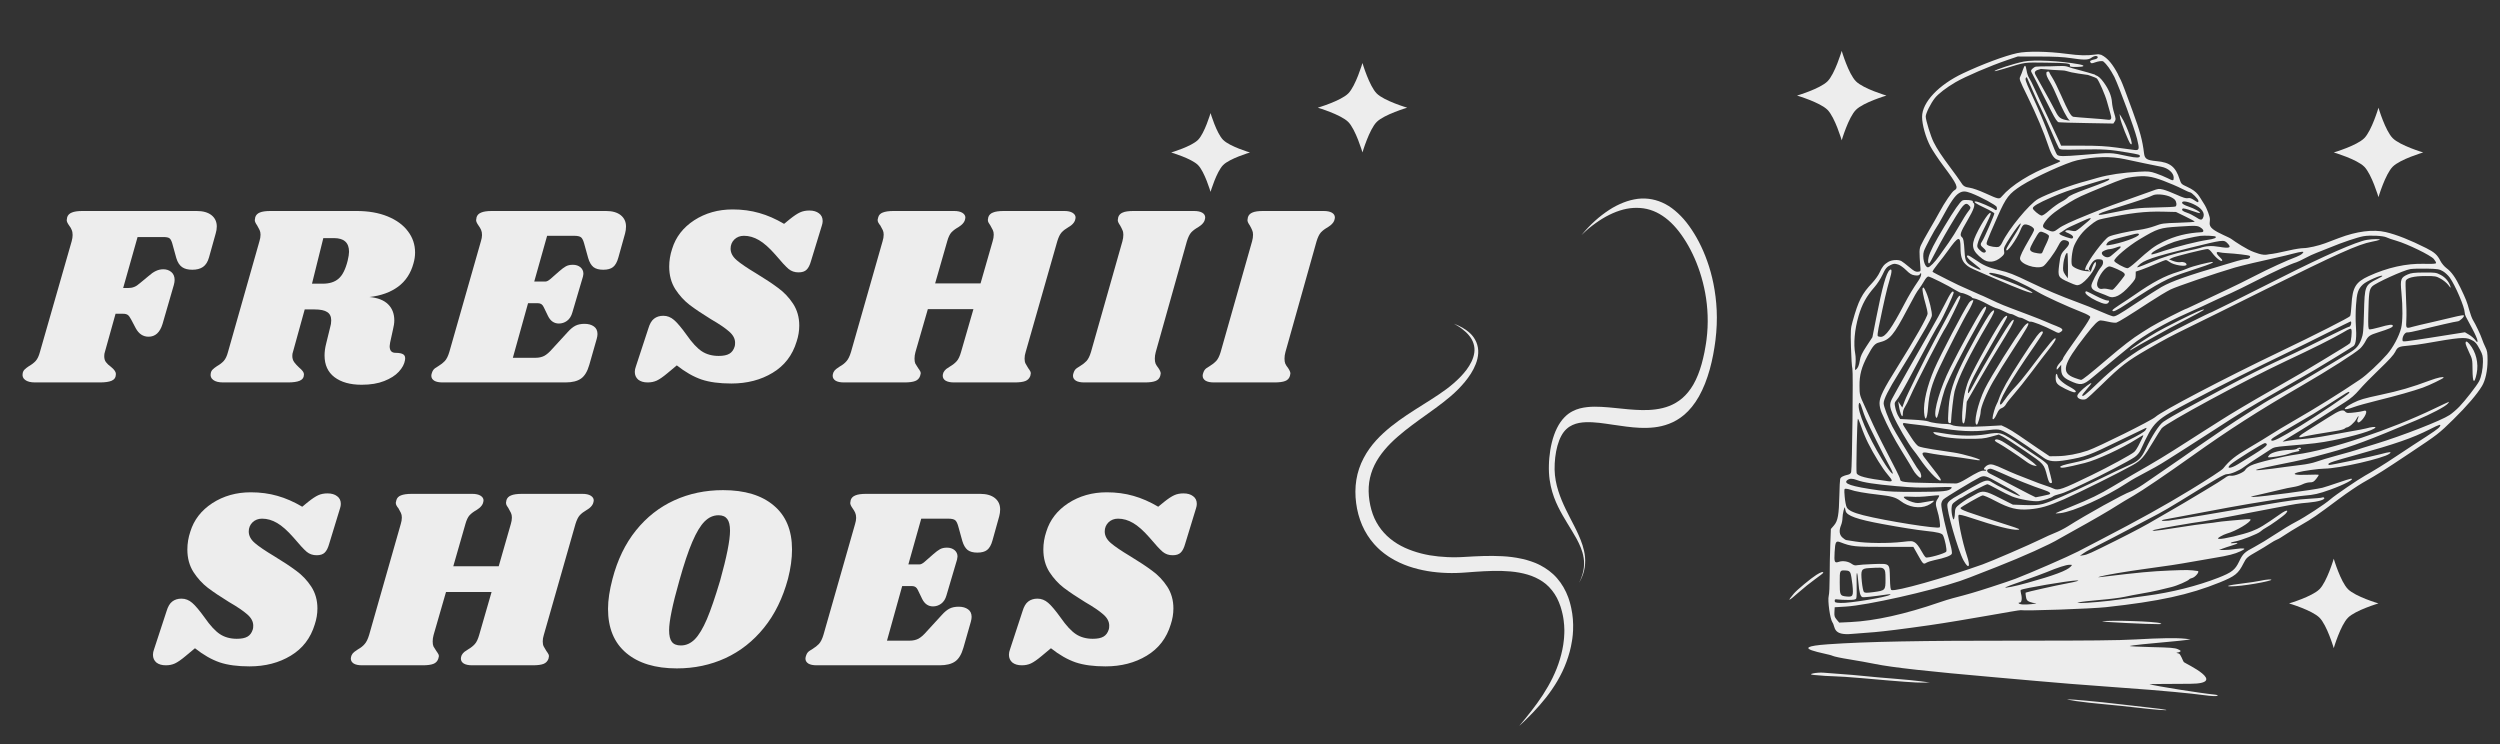
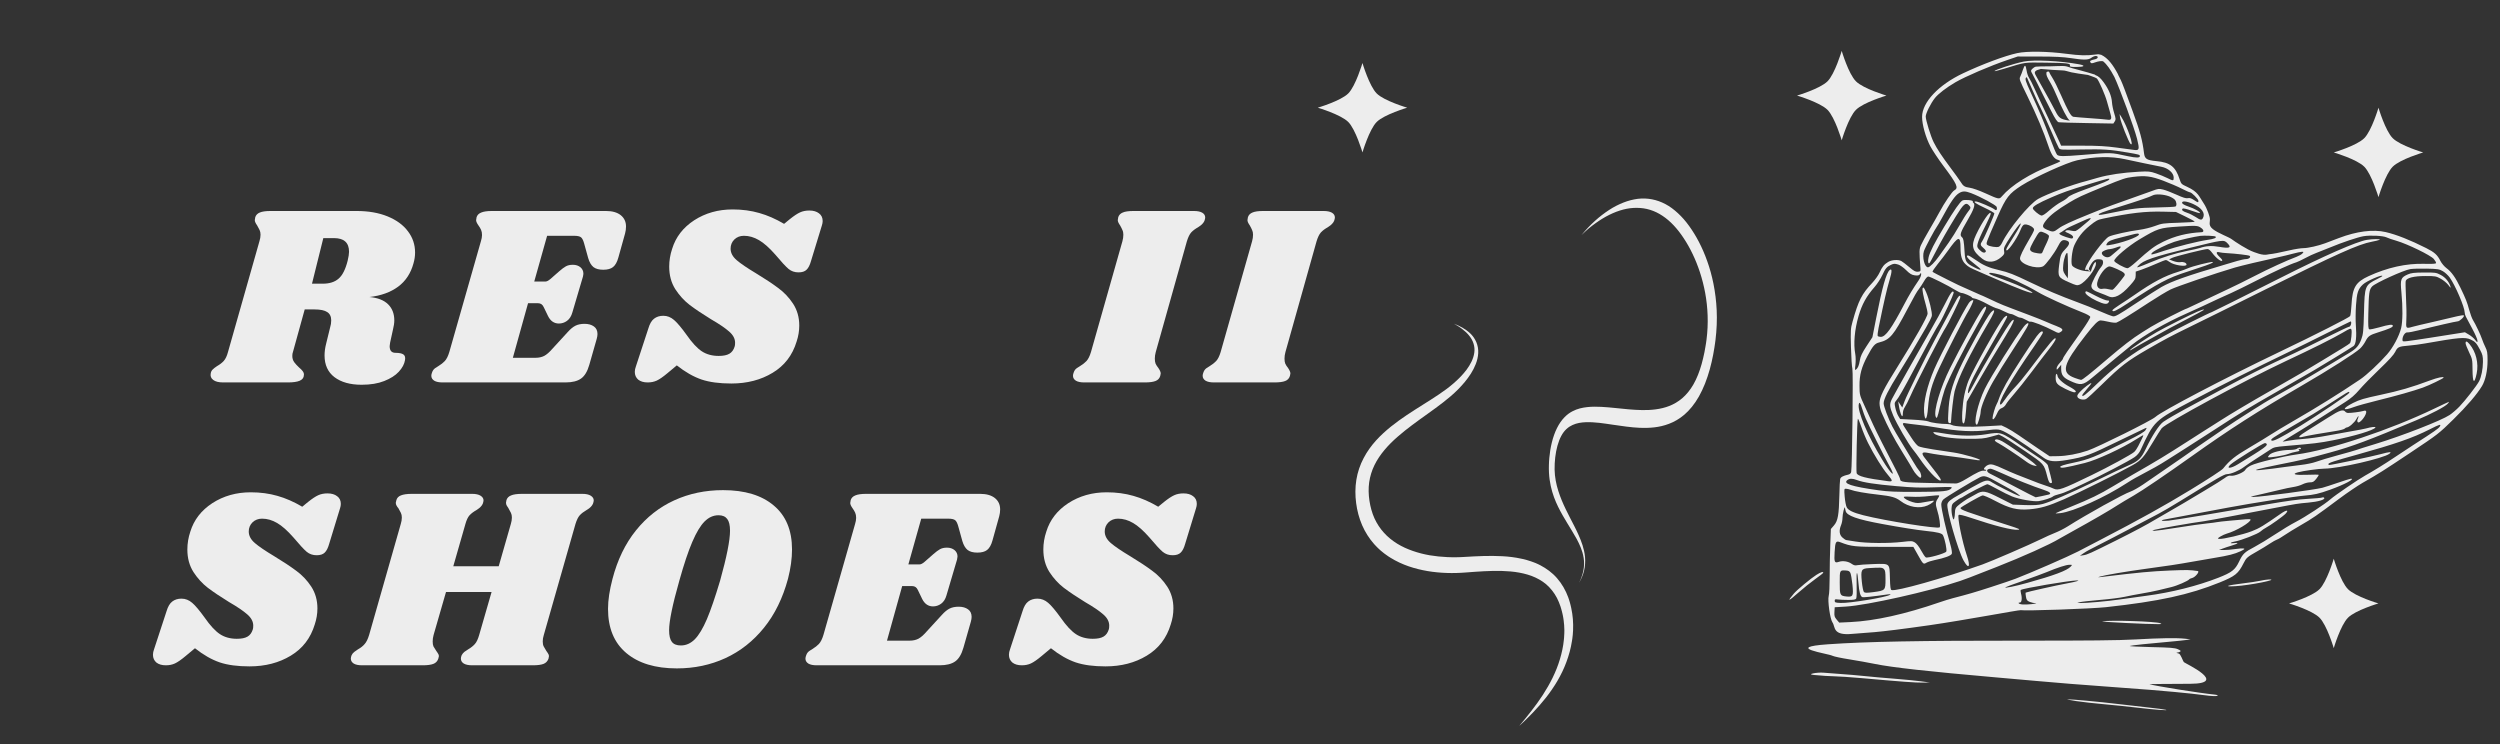
<svg xmlns="http://www.w3.org/2000/svg" version="1.0" preserveAspectRatio="xMidYMid meet" height="100" viewBox="0 0 252 75" zoomAndPan="magnify" width="336">
  <rect x="0" y="0" width="252" height="75" fill="#333333" stroke="none" />
  <defs>
    <g />
    <clipPath id="f405986324">
      <path clip-rule="nonzero" d="M 180 5.129 L 251 5.129 L 251 71.879 L 180 71.879 Z M 180 5.129" />
    </clipPath>
    <clipPath id="8832577c62">
      <path clip-rule="nonzero" d="M 156 20 L 173.34 20 L 173.34 59 L 156 59 Z M 156 20" />
    </clipPath>
    <clipPath id="dcb4733192">
      <path clip-rule="nonzero" d="M 136.59 32 L 159 32 L 159 73.129 L 136.59 73.129 Z M 136.59 32" />
    </clipPath>
    <clipPath id="836dfc2580">
-       <path clip-rule="nonzero" d="M 118.055 11.398 L 125.996 11.398 L 125.996 19.34 L 118.055 19.34 Z M 118.055 11.398" />
-     </clipPath>
+       </clipPath>
    <clipPath id="8c7abeb060">
      <path clip-rule="nonzero" d="M 132.832 6.352 L 141.832 6.352 L 141.832 15.352 L 132.832 15.352 Z M 132.832 6.352" />
    </clipPath>
    <clipPath id="359bb48828">
      <path clip-rule="nonzero" d="M 235.246 10.859 L 244.246 10.859 L 244.246 19.859 L 235.246 19.859 Z M 235.246 10.859" />
    </clipPath>
    <clipPath id="ae4688defa">
      <path clip-rule="nonzero" d="M 181.141 5.129 L 190.141 5.129 L 190.141 14.129 L 181.141 14.129 Z M 181.141 5.129" />
    </clipPath>
    <clipPath id="91c7d1851e">
      <path clip-rule="nonzero" d="M 230.738 56.32 L 239.738 56.32 L 239.738 65.32 L 230.738 65.32 Z M 230.738 56.32" />
    </clipPath>
  </defs>
  <g clip-path="url(#f405986324)">
    <path fill-rule="evenodd" fill-opacity="1" d="M 213.52 7.559 C 213.617 7.734 213.711 7.918 213.789 8.094 C 214.016 8.609 214.164 9 214.977 11.223 C 215.715 13.234 215.961 14.141 216.117 15.441 C 216.188 16.02 216.395 16.152 217.375 16.242 C 218.746 16.367 219.297 16.801 219.707 18.074 C 219.859 18.539 219.891 18.57 220.457 18.828 C 221.598 19.348 221.672 19.82 222.105 20.453 C 222.543 21.098 222.727 21.879 222.734 21.906 C 222.852 22.355 222.504 22.66 223.062 23.098 C 223.578 23.508 224.66 23.891 224.941 24.102 C 225.254 24.34 226.52 25.18 227.211 25.414 C 227.59 25.543 227.816 25.641 228.176 25.676 C 228.375 25.695 228.566 25.664 228.75 25.625 C 229.078 25.602 229.754 25.473 230.801 25.23 C 231.32 25.109 231.945 25.012 232.191 25.012 C 232.645 25.012 233.703 24.773 234.375 24.52 C 234.578 24.441 235.195 24.207 235.746 24 C 237.559 23.309 239.219 23.098 240.484 23.395 C 241.578 23.652 242.938 24.191 244.562 25.008 C 245.406 25.434 245.68 25.68 246 26.312 C 246.121 26.551 246.391 26.867 246.605 27.027 C 247.102 27.391 247.527 27.988 248.023 29.023 C 248.566 30.156 248.672 30.422 248.898 31.25 C 249.008 31.645 249.176 32.098 249.27 32.25 C 249.547 32.699 250.062 33.785 250.191 34.188 C 250.258 34.391 250.406 34.754 250.527 34.992 C 250.711 35.359 250.746 35.562 250.746 36.336 C 250.746 37.355 250.531 38.336 250.188 38.906 C 249.672 39.758 248.668 40.93 247.293 42.281 C 245.844 43.703 245.746 43.781 242.996 45.613 C 240.16 47.504 239.832 47.711 238.156 48.668 C 237.648 48.961 236.59 49.676 235.805 50.262 C 233.402 52.055 233.145 52.23 231.887 52.957 C 231.332 53.277 230.617 53.715 230.301 53.93 C 229.988 54.148 229.633 54.355 229.516 54.391 C 229.398 54.43 229.074 54.613 228.793 54.801 C 228.516 54.988 227.934 55.344 227.504 55.586 C 226.512 56.148 226.426 56.223 226.145 56.785 C 225.625 57.82 225.309 58.078 223.746 58.711 C 220.672 59.957 217.617 60.621 212.285 61.203 C 210.844 61.363 204.059 61.598 203.688 61.504 C 203.547 61.469 197.984 62.52 194.504 63.02 C 188.645 63.859 188.27 63.746 186.707 63.895 C 184.688 64.09 185.031 63.188 184.711 62.738 C 184.469 62.398 184.207 60.512 184.336 60.059 C 184.391 59.883 184.43 59.012 184.43 58.121 C 184.43 57.234 184.457 55.793 184.492 54.918 L 184.551 53.324 L 184.871 52.953 C 185.262 52.492 185.363 51.91 185.41 49.867 C 185.426 49.105 185.461 48.395 185.488 48.289 C 185.535 48.094 185.793 47.953 186.297 47.844 C 186.457 47.809 186.566 47.715 186.598 47.582 C 186.699 47.148 186.812 37.449 186.719 37.156 C 186.668 36.996 186.605 36.031 186.578 35.016 C 186.531 33.305 186.543 33.121 186.734 32.434 C 187.332 30.285 187.664 29.633 188.738 28.496 C 189.012 28.203 189.336 27.75 189.457 27.48 C 189.73 26.879 189.918 26.652 190.332 26.402 C 190.691 26.188 191.332 26.145 191.652 26.312 C 191.766 26.371 192.121 26.645 192.445 26.918 C 192.926 27.324 193.086 27.414 193.32 27.391 C 193.586 27.363 193.605 27.34 193.582 27.039 C 193.445 25.305 193.449 25.125 193.637 24.707 C 193.734 24.48 194.109 23.801 194.461 23.199 C 194.816 22.598 195.285 21.773 195.504 21.367 C 196 20.438 196.77 19.309 196.984 19.195 C 197.449 18.945 197.293 18.59 195.895 16.723 C 195.387 16.047 194.793 15.152 194.574 14.738 C 194.109 13.852 193.746 12.562 193.746 11.781 C 193.746 10.316 195.406 8.551 197.879 7.387 C 199.824 6.469 202.086 5.625 203.332 5.355 C 204.309 5.141 206.406 5.172 208.32 5.426 C 209.629 5.598 210.348 5.617 211.16 5.504 C 211.445 5.461 211.57 5.453 211.688 5.508 C 211.727 5.504 211.766 5.512 211.805 5.527 C 212.465 5.844 212.973 6.504 213.492 7.48 C 213.508 7.508 213.516 7.531 213.52 7.559 Z M 211.984 6.172 C 211.969 6.172 211.953 6.168 211.938 6.168 C 211.801 6.137 211.488 6.184 211.242 6.27 C 210.855 6.406 210.793 6.41 210.715 6.285 C 210.621 6.137 210.727 6.07 211.199 5.969 C 211.508 5.902 211.547 5.641 211.246 5.645 C 211.133 5.645 210.938 5.727 210.809 5.824 C 210.52 6.055 210.027 6.059 208.715 5.855 C 208 5.746 207.105 5.699 205.551 5.699 L 203.383 5.695 L 202.371 6.039 C 200.582 6.648 198.098 7.715 197.102 8.297 C 196.203 8.82 195.375 9.457 195.035 9.887 C 194.613 10.422 194.113 11.426 194.113 11.75 C 194.113 12.113 194.625 13.77 194.914 14.336 C 195.254 15.012 195.727 15.73 196.598 16.895 C 197.035 17.477 197.488 18.105 197.602 18.289 C 197.891 18.766 198.031 18.855 198.574 18.93 C 198.84 18.965 199.531 19.211 200.113 19.477 C 201.484 20.098 201.523 20.105 201.785 19.797 C 202.734 18.68 204.66 17.473 206.773 16.664 C 207.27 16.477 207.672 16.289 207.672 16.25 C 207.672 16.207 207.574 16.152 207.457 16.121 C 207.062 16.023 206.785 15.629 206.492 14.75 C 206.031 13.348 205.254 11.512 204.359 9.691 C 203.543 8.031 203.52 7.969 203.648 7.707 C 203.719 7.562 203.836 7.258 203.906 7.039 C 203.973 6.816 204.07 6.629 204.121 6.625 C 204.172 6.617 204.242 6.832 204.281 7.105 C 204.32 7.375 204.434 7.711 204.531 7.848 C 204.629 7.988 204.875 8.469 205.074 8.922 C 205.273 9.375 205.898 10.707 206.461 11.883 C 207.023 13.062 207.543 14.172 207.617 14.352 L 207.758 14.68 L 209.859 14.684 C 211.461 14.684 212.293 14.73 213.344 14.875 C 214.105 14.977 214.906 15.086 215.121 15.113 C 215.645 15.184 215.68 15.055 215.418 14.004 C 215.156 12.941 213.688 8.957 213.117 7.73 C 213.109 7.719 213.102 7.707 213.094 7.695 C 212.734 7.02 212.395 6.504 211.984 6.172 Z M 206.727 6.684 C 206.965 6.672 207.203 6.664 207.41 6.66 C 207.621 6.652 207.801 6.652 207.926 6.652 C 208.09 6.656 208.223 6.672 208.348 6.703 C 208.523 6.75 208.676 6.816 208.895 6.879 C 209.098 6.941 209.379 7.012 209.68 7.09 C 209.941 7.16 210.219 7.234 210.473 7.309 C 210.734 7.383 210.973 7.453 211.152 7.516 C 211.18 7.52 211.199 7.543 211.207 7.566 C 211.512 7.664 211.746 7.879 212.051 8.297 C 212.566 9.004 212.848 9.684 212.887 10.309 C 212.902 10.566 213 11.062 213.109 11.406 C 213.281 11.973 213.289 12.055 213.164 12.242 L 213.027 12.453 L 210.375 12.406 C 208.914 12.383 207.629 12.344 207.52 12.324 C 207.371 12.293 207.176 12.004 206.766 11.199 C 206.465 10.602 206.09 9.867 205.934 9.562 C 205.777 9.258 205.508 8.719 205.336 8.363 C 205.164 8.008 204.945 7.586 204.852 7.426 C 204.688 7.141 204.688 7.125 204.848 6.945 C 204.941 6.844 205.105 6.742 205.215 6.719 C 205.324 6.699 206 6.684 206.727 6.684 Z M 210.465 7.555 C 210.152 7.508 209.809 7.461 209.492 7.414 C 209.223 7.371 208.977 7.328 208.789 7.289 C 208.57 7.238 208.414 7.184 208.242 7.145 C 208.145 7.121 208.043 7.102 207.918 7.098 C 207.691 7.086 207.305 7.07 206.895 7.043 C 206.477 7.016 206.039 6.977 205.719 6.949 C 205.43 7.02 205.238 7.098 205.172 7.18 C 205.07 7.297 205.082 7.379 205.238 7.656 C 206.543 9.988 206.914 10.672 207.188 11.207 C 207.52 11.867 207.699 12.004 208.41 12.129 C 208.645 12.172 208.691 12.16 208.582 12.098 C 208.395 11.984 207.805 10.855 207.359 9.75 C 207.176 9.297 206.867 8.656 206.668 8.32 C 206.32 7.734 206.254 7.57 206.277 7.324 C 206.289 7.203 206.566 7.16 206.566 7.281 C 206.566 7.32 206.711 7.574 206.883 7.848 C 207.059 8.117 207.449 8.906 207.754 9.598 C 208.48 11.246 208.75 11.719 208.996 11.773 C 209.105 11.793 209.859 11.859 210.672 11.914 C 211.48 11.969 212.281 12.039 212.445 12.066 C 212.836 12.133 212.898 11.965 212.711 11.387 C 212.633 11.145 212.484 10.625 212.383 10.234 C 212.211 9.59 211.566 8.113 211.367 7.914 C 211.324 7.871 211.066 7.758 210.793 7.668 Z M 213.703 11.855 L 213.652 11.5 L 213.828 11.777 C 214.43 12.711 215.18 14.926 214.75 14.496 C 214.562 14.309 213.766 12.297 213.703 11.855 Z M 203.984 6.207 C 205.016 5.996 207.711 6.133 209.59 6.484 C 210.262 6.613 210.105 6.75 209.285 6.75 C 208.742 6.75 208.613 6.723 208.648 6.621 C 208.738 6.387 208.375 6.344 206.242 6.316 C 203.93 6.289 204.266 6.242 202.008 6.93 C 201.504 7.082 201.078 7.191 201.059 7.172 C 200.961 7.074 202.965 6.414 203.984 6.207 Z M 186.52 57.754 C 186.43 57.57 186.332 57.52 186.043 57.504 C 185.441 57.477 185.445 57.469 185.445 58.719 C 185.445 60 185.469 60.055 186.113 60.125 C 186.781 60.195 186.84 60.09 186.727 58.953 C 186.672 58.418 186.578 57.879 186.52 57.754 Z M 213.406 27.125 C 213.082 26.977 212.738 26.855 212.645 26.855 C 212.238 26.855 211.543 27.777 211.398 28.504 C 211.316 28.902 211.57 29.191 211.926 29.113 C 212.066 29.082 212.332 29.098 212.516 29.148 C 212.699 29.199 212.906 29.223 212.973 29.195 C 213.074 29.156 213.629 28.5 214.113 27.844 C 214.289 27.609 214.137 27.457 213.406 27.125 Z M 187.699 41.176 C 187.516 40.59 187.422 40.469 187.363 40.758 C 187.219 41.457 188.254 43.906 189.715 46.316 C 190.672 47.902 191.215 48.316 190.379 46.824 C 189.934 46.031 188.348 42.852 188.055 42.164 C 187.957 41.938 187.797 41.492 187.699 41.176 Z M 208.453 26.812 C 208.449 26.129 208.422 25.543 208.391 25.512 C 208.27 25.391 208.027 26.066 207.977 26.676 C 207.93 27.258 207.945 27.344 208.168 27.684 C 208.305 27.887 208.422 28.055 208.434 28.055 C 208.449 28.055 208.453 27.496 208.453 26.812 Z M 204.859 9.055 C 204.25 7.633 204.309 7.746 204.23 7.824 C 204.102 7.953 204.184 8.207 204.68 9.285 C 205.574 11.219 206.027 12.285 206.625 13.891 C 206.945 14.75 207.273 15.52 207.352 15.598 C 207.527 15.773 207.965 15.777 209.887 15.617 C 212.926 15.363 212.656 15.355 214.516 15.75 C 215.328 15.922 215.699 15.918 215.699 15.742 C 215.699 15.594 215.641 15.574 214.5 15.379 C 212.715 15.07 212.004 15.023 209.836 15.066 C 207.707 15.109 207.656 15.105 207.531 14.918 C 207.465 14.812 207.141 14.105 206.816 13.344 C 206.488 12.582 206.035 11.586 205.809 11.129 C 205.578 10.672 205.152 9.738 204.859 9.055 Z M 218.074 18.223 C 216.812 17.75 216.254 17.68 215.004 17.832 C 214.25 17.922 213.996 18.008 212.008 18.824 C 209.742 19.758 209.461 19.887 208.551 20.434 C 207.379 21.133 206.625 21.719 206.23 22.234 C 205.809 22.785 205.828 22.934 206.348 23.16 C 206.918 23.414 207.023 23.402 207.496 23.035 C 207.875 22.742 208.793 22.312 210.578 21.594 C 210.984 21.43 211.629 21.172 212.008 21.02 C 212.387 20.867 213.508 20.461 214.5 20.113 C 215.488 19.77 216.586 19.379 216.941 19.242 C 217.539 19.016 217.621 19.004 218.051 19.109 C 218.305 19.172 218.914 19.406 219.402 19.629 C 220.055 19.926 220.359 20.02 220.535 19.977 C 220.711 19.934 220.875 19.98 221.141 20.156 C 221.566 20.441 221.602 20.445 221.602 20.246 C 221.602 20.074 220.914 19.383 220.742 19.383 C 220.684 19.383 220.309 19.219 219.918 19.016 C 219.527 18.812 218.695 18.457 218.074 18.223 Z M 186.508 49.359 C 186.375 49.309 186.176 49.266 186.07 49.266 C 185.887 49.266 185.883 49.297 185.945 50.066 C 185.98 50.508 186.074 50.988 186.148 51.133 C 186.309 51.441 186.793 51.676 187.828 51.938 C 190.062 52.504 195.336 53.34 195.52 53.156 C 195.625 53.051 195.484 52.09 195.262 51.395 C 195.082 50.836 195.098 50.59 195.324 50.27 C 195.43 50.117 195.496 49.969 195.465 49.941 C 195.434 49.91 194.973 49.938 194.438 50.004 C 193.883 50.074 193.137 50.102 192.684 50.07 C 192.246 50.039 191.902 50.051 191.902 50.098 C 191.902 50.238 192.297 50.465 192.793 50.613 C 193.223 50.738 193.352 50.738 194.027 50.609 C 194.441 50.531 194.824 50.465 194.875 50.465 C 195.066 50.465 194.699 50.773 194.301 50.949 C 193.484 51.305 192.398 51.129 191.574 50.5 C 191.09 50.133 190.652 50.008 189.344 49.863 C 188.043 49.719 186.941 49.527 186.508 49.359 Z M 191.344 26.668 C 190.965 26.559 190.91 26.562 190.602 26.699 C 190.191 26.887 190.043 27.062 189.738 27.73 C 189.574 28.086 189.223 28.625 188.957 28.93 C 188.133 29.867 187.695 30.66 187.348 31.836 C 186.941 33.227 186.816 34.668 187.012 35.691 C 187.062 35.961 187.066 36.422 187.027 36.762 C 186.965 37.266 186.977 37.348 187.082 37.258 C 187.285 37.09 187.387 36.84 187.477 36.301 C 187.539 35.914 187.695 35.582 188.148 34.891 L 188.738 33.992 L 189.129 32.012 C 189.738 28.918 190.137 27.5 190.48 27.219 C 190.723 27.016 190.723 27.363 190.484 28.16 C 190.355 28.582 190.148 29.387 190.023 29.945 C 189.805 30.898 189.727 31.273 189.359 33.055 C 189.281 33.449 189.242 33.812 189.273 33.863 C 189.305 33.914 189.445 33.957 189.582 33.957 C 190.066 33.957 190.66 33.129 191.973 30.625 C 192.418 29.777 192.816 29.113 193.391 28.27 C 193.535 28.059 193.652 27.789 193.652 27.676 C 193.652 27.477 193.648 27.473 193.531 27.637 C 193.43 27.773 193.328 27.793 193.008 27.754 C 192.691 27.711 192.52 27.605 192.137 27.23 C 191.879 26.973 191.52 26.719 191.344 26.668 Z M 212.605 18.094 C 212.711 17.926 212.477 17.98 210.578 18.559 C 208.453 19.211 207.926 19.398 206.75 19.91 C 205.473 20.465 204.906 20.797 204.906 20.992 C 204.906 21.148 205.496 21.652 205.758 21.723 C 205.883 21.754 206.129 21.602 206.605 21.184 C 206.977 20.863 207.5 20.488 207.773 20.352 C 208.047 20.215 208.355 20.004 208.457 19.879 C 208.582 19.73 209.152 19.473 210.254 19.07 C 212.168 18.367 212.531 18.219 212.605 18.094 Z M 198.688 19.469 C 198.102 19.246 197.836 19.246 197.473 19.465 C 197.055 19.723 196.625 20.348 195.727 22.012 C 195.535 22.367 195.332 22.719 195.27 22.797 C 195.051 23.074 194.039 24.973 193.93 25.316 C 193.738 25.922 193.996 26.945 194.34 26.945 C 194.52 26.945 195.035 26.426 195.484 25.785 C 195.695 25.484 196.117 24.887 196.426 24.457 C 196.73 24.027 197.23 23.23 197.535 22.688 C 197.84 22.148 198.211 21.551 198.363 21.363 C 198.684 20.953 198.691 20.914 198.449 20.672 C 198.145 20.367 197.918 20.566 197.168 21.781 C 196.27 23.246 195.695 24.25 195.152 25.312 C 194.824 25.961 194.52 26.508 194.48 26.535 C 194.352 26.613 194.312 26.328 194.402 25.938 C 194.516 25.422 194.984 24.508 195.984 22.844 C 196.992 21.164 197.566 20.344 197.816 20.207 C 198.027 20.094 198.941 20.184 198.863 20.309 C 198.836 20.352 198.859 20.41 198.91 20.445 C 199.145 20.59 198.977 21.094 198.312 22.227 C 197.605 23.426 197.516 23.703 197.758 23.902 C 197.914 24.035 197.965 24.301 198.031 25.418 C 198.09 26.387 198.184 26.531 199.035 26.961 C 199.855 27.379 199.859 27.227 199.047 26.617 C 198.359 26.098 198.09 25.75 198.379 25.75 C 198.449 25.75 198.773 25.941 199.102 26.172 C 199.883 26.73 200.465 26.988 201.508 27.23 C 202.484 27.457 202.973 27.648 204.676 28.469 C 206.172 29.191 207.719 29.844 209.355 30.445 C 210.051 30.699 211.09 31.113 211.664 31.371 C 212.238 31.625 212.832 31.855 212.98 31.883 C 213.215 31.93 213.535 31.75 215.281 30.59 C 216.398 29.852 217.57 29.102 217.883 28.926 C 218.926 28.34 220.449 27.801 224.273 26.672 C 224.605 26.574 225.16 26.41 225.508 26.305 C 225.855 26.203 226.254 26.117 226.395 26.117 C 226.695 26.117 226.934 25.898 226.754 25.785 C 226.637 25.715 225.348 25.562 224.461 25.516 C 224.18 25.504 223.84 25.461 223.699 25.426 C 223.352 25.332 223.363 25.543 223.723 25.887 C 223.875 26.031 224 26.184 224 26.227 C 224 26.492 223.387 26.039 222.969 25.465 C 222.816 25.254 222.629 25.102 222.523 25.102 C 222.199 25.102 219.258 25.836 218.945 25.996 L 218.641 26.148 L 219.066 26.312 C 219.328 26.41 219.613 26.453 219.809 26.422 C 220.105 26.371 220.402 26.5 220.402 26.672 C 220.402 26.93 219.102 26.73 218.691 26.406 C 218.551 26.297 218.383 26.211 218.316 26.211 C 218.25 26.211 217.809 26.379 217.34 26.59 C 216.867 26.797 216.211 27.062 215.883 27.176 L 215.281 27.379 L 215.277 27.758 C 215.277 28.086 215.203 28.215 214.715 28.762 C 213.805 29.789 213.098 30.145 212.523 29.867 C 212.367 29.793 211.992 29.641 211.688 29.531 C 211.02 29.293 210.809 29.117 210.809 28.801 C 210.812 28.535 211.434 27.34 211.789 26.918 C 211.934 26.746 212.008 26.555 211.988 26.402 C 211.965 26.195 211.91 26.16 211.605 26.133 C 211.199 26.102 210.965 26.27 210.676 26.809 C 210.523 27.098 210.516 27.156 210.629 27.23 C 210.711 27.281 210.723 27.312 210.652 27.316 C 210.594 27.316 210.52 27.277 210.488 27.227 C 210.457 27.18 210.367 27.164 210.289 27.195 C 210.172 27.242 210.156 27.207 210.207 27.031 C 210.406 26.359 212.09 24.102 212.574 23.852 C 212.914 23.676 214.637 23.293 215.664 23.164 C 216.094 23.109 216.789 22.938 217.203 22.785 C 217.91 22.52 218.055 22.5 219.594 22.453 C 220.496 22.426 221.23 22.375 221.23 22.34 C 221.23 22.309 220.805 22.074 220.285 21.824 L 219.34 21.367 L 218.051 21.336 C 216.262 21.289 214.738 21.465 212.027 22.031 C 211.426 22.156 211.277 22.234 210.625 22.766 C 209.91 23.352 209.469 23.914 209.086 24.734 C 208.863 25.215 208.723 26.484 208.863 26.75 C 208.992 26.988 209.75 27.297 210.301 27.332 L 210.758 27.363 L 210.879 26.992 C 210.949 26.789 211.062 26.562 211.137 26.488 C 211.254 26.371 211.27 26.383 211.27 26.582 C 211.266 27.117 210.242 28.438 209.633 28.691 C 209.375 28.797 209.281 28.777 208.535 28.445 C 207.457 27.973 207.414 27.891 207.562 26.715 C 207.691 25.695 207.742 25.566 208.246 25.043 C 208.676 24.598 208.668 24.324 208.219 24.223 C 207.871 24.148 207.727 24.266 207.426 24.859 C 207.09 25.523 206.188 26.727 205.941 26.848 C 205.246 27.176 203.609 26.617 203.617 26.051 C 203.621 25.812 203.898 25.238 204.543 24.133 C 205.082 23.207 205.105 23.148 204.957 22.984 C 204.754 22.762 204.332 22.59 204.078 22.629 C 203.934 22.648 203.82 22.805 203.664 23.191 C 203.277 24.148 202.23 25.59 202.23 25.168 C 202.23 25.102 202.363 24.84 202.523 24.59 C 202.684 24.34 203.035 23.77 203.305 23.32 C 204.07 22.043 203.625 22.383 202.73 23.754 C 202.023 24.836 201.961 24.973 202.012 25.281 C 202.059 25.586 202.031 25.652 201.734 25.91 C 201.109 26.461 200.395 26.531 199.828 26.094 C 198.793 25.301 198.656 24.781 199.18 23.672 C 199.828 22.309 200.664 21.109 200.664 21.543 C 200.664 21.633 200.461 22.105 200.211 22.598 C 199.629 23.75 199.414 24.25 199.332 24.617 C 199.273 24.875 199.305 24.957 199.543 25.195 C 199.832 25.484 200.055 25.543 200.168 25.363 C 200.207 25.297 200.113 25.156 199.941 25.012 C 199.602 24.727 199.586 24.621 199.82 24.285 C 200.012 24.008 201.031 21.676 201.031 21.516 C 201.031 21.457 200.602 21.207 200.078 20.961 C 199.121 20.516 198.832 20.305 199.168 20.305 C 199.383 20.305 200.84 20.926 201.047 21.109 C 201.23 21.27 201.348 21.133 201.262 20.859 C 201.203 20.672 199.656 19.84 198.688 19.469 Z M 221.875 26.637 C 222.957 26.379 223.156 26.352 223.023 26.48 C 222.934 26.57 222.074 26.875 220.449 27.398 C 218.531 28.012 217.57 28.523 214.457 30.582 C 213.34 31.32 212.93 31.508 212.93 31.281 C 212.93 31.227 213.273 30.969 213.691 30.703 C 214.109 30.438 214.762 30.004 215.145 29.738 C 216.992 28.449 218.199 27.809 219.57 27.395 C 219.902 27.293 220.336 27.137 220.539 27.043 C 220.742 26.949 221.344 26.766 221.875 26.637 Z M 210.211 29.434 C 210.285 29.316 210.199 29.285 211.289 29.84 C 211.77 30.09 212.277 30.289 212.406 30.289 C 212.613 30.289 212.637 30.316 212.555 30.465 C 212.422 30.715 212.09 30.68 211.336 30.324 C 210.621 29.988 210.117 29.59 210.211 29.434 Z M 221.875 22.977 C 221.531 22.73 221.414 22.723 219.617 22.84 C 217.691 22.965 217.512 23.023 215.664 24.125 C 214.527 24.805 213.113 26.004 213.113 26.293 C 213.113 26.449 214.176 27.039 214.461 27.039 C 214.539 27.039 214.902 26.773 215.266 26.445 C 216.754 25.105 217.156 24.805 218.051 24.367 C 219.234 23.789 220.465 23.48 221.922 23.406 C 222.176 23.391 222.152 23.172 221.875 22.977 Z M 240.559 23.926 C 240.234 23.762 238.922 23.695 238.25 23.809 C 237.668 23.906 236.109 24.43 234.918 24.926 C 234.418 25.133 233.781 25.387 233.504 25.488 C 233.23 25.586 232.711 25.828 232.352 26.023 C 231.992 26.215 231.598 26.406 231.469 26.441 C 230.902 26.605 229.332 27.324 227.508 28.254 C 226.422 28.809 225.238 29.391 224.879 29.547 C 224.215 29.836 223.168 30.32 222.016 30.867 C 221.66 31.039 220.934 31.367 220.402 31.602 C 218.305 32.527 216.133 33.777 214.867 34.785 C 214.324 35.219 212.715 36.551 210.871 38.09 C 209.957 38.852 209.711 38.883 208.617 38.367 C 207.961 38.059 207.766 37.785 207.766 37.168 L 207.766 36.77 L 207.539 37.047 C 207.328 37.305 207.312 37.309 207.309 37.121 C 207.305 37.012 207.449 36.766 207.629 36.578 C 207.805 36.391 207.953 36.191 207.953 36.133 C 207.961 36.027 208.414 35.355 209.871 33.309 C 210.34 32.645 210.715 32.031 210.699 31.945 C 210.68 31.848 210.383 31.68 209.887 31.484 C 208.309 30.863 206.133 29.867 205.391 29.422 C 204.207 28.711 202.445 27.902 201.617 27.691 C 200.805 27.484 200.438 27.449 200.523 27.586 C 200.574 27.672 200.938 27.82 202.461 28.375 C 203.41 28.719 204.938 29.438 204.871 29.504 C 204.766 29.609 203.527 29.145 201.148 28.109 C 200.73 27.926 200.043 27.629 199.625 27.449 C 198.516 26.965 198.445 26.93 198.121 26.625 C 197.766 26.289 197.621 25.82 197.621 24.996 C 197.621 23.719 197.418 23.766 196.328 25.301 C 196.102 25.625 195.652 26.207 195.332 26.602 C 195.012 26.996 194.773 27.355 194.801 27.398 C 194.844 27.469 197.852 28.977 197.949 28.977 C 197.969 28.977 198.34 29.141 198.773 29.344 C 199.207 29.547 199.578 29.715 199.602 29.715 C 199.625 29.715 200.051 29.902 200.547 30.137 C 201.863 30.754 201.523 30.617 204.648 31.797 C 205.242 32.02 205.969 32.309 206.262 32.441 C 206.555 32.574 207.012 32.762 207.273 32.859 C 207.918 33.105 208.031 33.254 207.73 33.449 C 207.508 33.598 207.477 33.594 207.055 33.371 C 206.105 32.867 204.746 32.336 204.652 32.43 C 204.625 32.453 204.43 32.371 204.219 32.246 C 204.004 32.121 203.75 32.02 203.652 32.02 C 203.555 32.02 203.34 31.938 203.176 31.836 C 203.008 31.734 202.797 31.652 202.703 31.652 C 202.609 31.652 202.289 31.527 201.992 31.375 C 201.691 31.223 201.398 31.098 201.336 31.098 C 201.23 31.098 200.625 30.824 200.293 30.633 C 199.906 30.406 199.145 30.082 198.996 30.082 C 198.906 30.082 198.801 30.039 198.77 29.984 C 198.691 29.859 197.934 29.531 197.723 29.531 C 197.637 29.531 197.359 29.398 197.109 29.242 C 196.426 28.809 194.555 27.871 194.371 27.871 C 194.273 27.871 194.102 28.062 193.938 28.355 C 193.785 28.621 193.566 28.957 193.449 29.105 C 193.195 29.434 193.016 29.746 192.27 31.156 C 190.867 33.82 190.508 34.246 189.438 34.512 C 188.988 34.621 188.793 34.848 188.234 35.895 C 187.641 37 187.426 37.809 187.438 38.891 C 187.445 39.812 187.445 39.816 187.973 40.965 C 188.262 41.602 188.652 42.453 188.836 42.855 C 189.145 43.531 190.125 45.477 191.133 47.406 C 191.352 47.832 191.531 48.234 191.531 48.305 C 191.531 48.59 191.93 48.641 194.426 48.684 C 195.805 48.707 197.043 48.73 197.18 48.734 C 197.328 48.738 197.746 48.551 198.195 48.277 C 199.301 47.602 199.738 47.402 199.984 47.449 C 200.105 47.469 200.203 47.453 200.203 47.41 C 200.203 47.367 200.141 47.332 200.062 47.332 C 199.852 47.332 200.094 46.992 200.395 46.867 C 200.707 46.738 200.98 46.809 202.047 47.305 C 202.812 47.66 203.445 47.918 205.504 48.707 C 205.758 48.805 206.133 48.934 206.336 48.996 C 206.539 49.059 206.836 49.172 206.992 49.25 C 207.465 49.477 207.836 49.348 210.855 47.883 C 212.574 47.051 214.852 45.809 215.129 45.555 C 215.25 45.441 215.43 45.18 215.527 44.977 C 215.625 44.777 215.789 44.449 215.891 44.254 C 215.992 44.059 216.062 43.883 216.047 43.867 C 216.031 43.852 215.73 44.023 215.379 44.25 C 213.934 45.18 211.363 46.367 210.152 46.668 C 208.148 47.164 207.672 47.238 207.672 47.059 C 207.672 46.965 208.066 46.84 209.008 46.641 C 210.574 46.305 211.113 46.086 214.277 44.516 C 215.641 43.836 216.168 43.531 216.273 43.348 C 216.418 43.105 216.414 43.102 216.219 43.176 C 216.109 43.219 215 43.754 213.75 44.363 C 210.551 45.922 210.227 46.043 208.355 46.367 C 207.105 46.582 206.535 46.527 206.008 46.145 C 203.715 44.48 202.203 43.512 201.656 43.348 C 201.387 43.266 201.105 43.266 200.488 43.348 C 198.938 43.555 197.406 43.48 195.176 43.086 C 194.617 42.988 193.746 42.863 193.238 42.812 C 192.73 42.758 192.203 42.688 192.062 42.66 C 191.758 42.594 191.738 42.715 191.984 43.07 C 192.082 43.207 192.375 43.664 192.641 44.082 C 192.926 44.531 193.23 44.902 193.387 44.984 C 193.531 45.059 194.18 45.199 194.828 45.297 C 195.477 45.395 196.426 45.539 196.934 45.613 C 197.902 45.758 199.789 46.312 199.57 46.387 C 199.504 46.41 199.211 46.383 198.926 46.324 C 198.637 46.27 198.07 46.184 197.668 46.133 C 196.172 45.953 194.875 45.766 194.402 45.664 C 193.77 45.527 193.645 45.633 193.938 46.055 C 194.059 46.223 194.449 46.734 194.812 47.191 C 195.562 48.133 195.75 48.438 195.578 48.438 C 195.277 48.438 194.254 47.34 193.469 46.176 C 193.297 45.926 193.004 45.531 192.816 45.301 C 192.344 44.723 191.199 42.746 190.828 41.871 C 190.465 41.012 190.445 40.73 190.715 40.203 C 190.98 39.68 193.555 35.109 194.621 33.266 C 195.094 32.453 195.727 31.289 196.031 30.68 C 196.617 29.504 196.836 29.211 196.934 29.469 C 196.98 29.586 195.828 32.082 195.5 32.574 C 195.219 32.992 194.273 34.715 192.988 37.141 C 191.914 39.168 191.363 40.133 191.129 40.391 C 190.957 40.586 190.949 40.645 191.051 41.113 C 191.109 41.395 191.242 41.762 191.348 41.93 L 191.535 42.238 L 192.848 42.305 C 193.57 42.34 194.266 42.422 194.391 42.484 C 194.633 42.605 195.688 42.75 196.23 42.738 C 196.402 42.734 196.633 42.777 196.738 42.836 C 197.062 43.012 198.418 43.066 200.121 42.969 L 201.746 42.879 L 202.242 43.113 C 202.516 43.246 203.07 43.586 203.477 43.867 C 203.883 44.152 204.754 44.746 205.41 45.191 L 206.605 45.992 L 207.402 45.98 C 208.324 45.969 209.449 45.758 210.441 45.422 C 211.496 45.059 216.891 42.379 217.266 42.027 C 217.883 41.453 224.246 38.117 229.762 35.477 C 233.359 33.758 236.82 32 236.895 31.859 C 236.941 31.77 237 31.262 237.031 30.73 C 237.125 28.98 237.445 28.438 238.754 27.836 C 240.652 26.965 242.559 26.539 244.375 26.594 C 245.164 26.613 245.527 26.594 245.555 26.52 C 245.574 26.465 245.473 26.281 245.332 26.109 C 245.016 25.734 242.664 24.59 241.57 24.273 C 241.164 24.16 240.707 24 240.559 23.926 Z M 201.977 32.043 C 202.172 31.836 202.324 31.773 202.32 31.906 C 202.32 32.008 201.848 32.852 200.531 35.109 C 199.164 37.453 198.469 38.828 198.391 39.352 C 198.316 39.844 198.426 39.723 198.914 38.801 C 200.047 36.648 202.441 32.656 202.777 32.352 C 203.211 31.957 202.957 32.582 202.152 33.883 C 200.996 35.754 200.316 36.898 199.211 38.816 L 198.246 40.496 L 198.168 41.469 C 198.09 42.484 197.984 42.848 197.844 42.617 C 197.715 42.406 197.801 40.824 197.992 39.875 C 198.09 39.387 198.285 38.715 198.422 38.383 C 198.965 37.082 201.508 32.551 201.977 32.043 Z M 198.473 30.52 C 198.613 30.312 198.91 30.168 198.91 30.301 C 198.91 30.398 198.598 31.07 198.414 31.363 C 198.004 32.02 196.113 35.707 195.453 37.141 C 194.715 38.738 194.449 39.688 194.344 41.113 C 194.254 42.312 194.035 42.574 193.949 41.578 C 193.867 40.547 194.262 38.859 194.988 37.184 C 195.594 35.785 197.945 31.289 198.473 30.52 Z M 221.508 31.41 C 222.047 31.184 222.25 31.137 222.102 31.27 C 222.055 31.312 221.367 31.684 220.578 32.094 C 219.789 32.5 218.977 32.926 218.777 33.039 C 218.582 33.148 218.004 33.469 217.496 33.75 C 215.977 34.594 215.109 35.082 214.871 35.238 C 214.746 35.32 214.672 35.34 214.711 35.281 C 214.801 35.129 216.523 33.98 217.402 33.477 C 218.301 32.965 220.812 31.703 221.508 31.41 Z M 197.27 30.105 C 197.492 29.734 197.664 29.711 197.578 30.059 C 197.516 30.305 196.293 32.801 196.141 32.992 C 195.859 33.344 193.078 38.738 192.547 39.969 C 192.352 40.414 192.105 40.898 192 41.047 C 191.891 41.203 191.809 41.461 191.809 41.656 C 191.809 42.316 191.547 41.793 191.395 40.828 L 191.336 40.461 L 191.75 41.078 L 191.98 40.445 C 192.207 39.824 194.117 35.949 195.043 34.234 C 195.301 33.75 195.867 32.691 196.305 31.883 C 196.738 31.07 197.172 30.27 197.27 30.105 Z M 238.57 24.18 C 239.156 24.082 240.035 24.074 239.863 24.172 C 239.785 24.215 239.434 24.301 239.078 24.367 C 237.754 24.609 235.535 25.605 228.324 29.191 C 225.148 30.773 221.727 32.469 220.715 32.957 C 218.852 33.867 218.258 34.18 216.527 35.176 C 214.406 36.402 213.82 36.852 211.824 38.805 C 211.09 39.523 210.395 40.16 210.285 40.215 C 210.023 40.352 209.535 40.25 209.422 40.035 C 209.348 39.898 209.395 39.793 209.645 39.516 C 209.996 39.125 210.809 38.512 210.809 38.637 C 210.809 38.68 210.602 38.949 210.348 39.234 C 210.094 39.52 209.887 39.793 209.887 39.848 C 209.887 40.07 210.277 39.762 211.5 38.574 C 212.961 37.16 214.551 35.922 216.059 35.023 C 216.621 34.691 217.105 34.418 217.133 34.418 C 217.16 34.418 217.586 34.184 218.078 33.902 C 218.828 33.465 222.824 31.465 222.941 31.465 C 222.984 31.465 225.922 30 230.086 27.902 C 234.328 25.762 237.535 24.355 238.57 24.18 Z M 200.688 31.488 C 200.793 31.375 200.918 31.281 200.961 31.281 C 201.105 31.281 200.941 31.668 200.426 32.539 C 198.496 35.816 197.379 38.082 197.023 39.449 C 196.914 39.867 196.691 41.77 196.664 42.543 C 196.66 42.637 196.598 42.676 196.5 42.648 C 196.359 42.613 196.344 42.504 196.387 41.672 C 196.465 39.934 196.711 38.957 197.496 37.23 C 198.273 35.531 200.258 31.957 200.688 31.488 Z M 193.801 29.055 C 193.887 28.914 193.938 28.973 194.156 29.461 C 194.457 30.145 194.789 31.531 194.727 31.852 C 194.695 31.996 194.438 32.52 194.148 33.012 C 192.84 35.262 192.266 36.227 191.41 37.594 C 190.348 39.301 189.871 40.242 189.871 40.652 C 189.871 40.949 190.324 42.156 190.75 42.996 C 190.883 43.258 191.324 44.016 191.738 44.688 C 192.148 45.355 192.66 46.207 192.879 46.582 C 193.098 46.953 193.359 47.352 193.465 47.465 C 193.652 47.66 193.73 48.16 193.574 48.16 C 193.449 48.16 193.004 47.684 192.848 47.379 C 192.77 47.227 192.27 46.395 191.734 45.531 C 190.863 44.121 190.332 43.109 189.676 41.621 C 189.535 41.301 189.457 40.945 189.457 40.633 C 189.457 40.035 189.859 39.219 191.25 37.004 C 193.004 34.207 194.301 31.918 194.301 31.609 C 194.301 31.453 194.215 31.035 194.109 30.68 C 193.875 29.891 193.738 29.16 193.801 29.055 Z M 205.301 33.887 C 205.652 33.422 205.922 33.266 205.922 33.531 C 205.922 33.598 205.52 34.23 205.027 34.938 C 202.629 38.375 201.246 40.781 201.676 40.781 C 201.723 40.781 201.938 40.523 202.148 40.207 C 202.359 39.887 202.793 39.359 203.113 39.031 C 203.434 38.699 204.039 37.973 204.461 37.41 C 206.676 34.469 207.211 33.84 207.211 34.18 C 207.211 34.273 206.93 34.703 206.582 35.145 C 206.234 35.582 205.438 36.625 204.812 37.461 C 204.184 38.297 203.371 39.32 203.004 39.734 C 202.641 40.148 202.273 40.609 202.195 40.762 C 202.117 40.918 201.93 41.082 201.773 41.137 C 201.562 41.211 201.441 41.352 201.27 41.746 C 201.059 42.219 200.848 42.418 200.848 42.141 C 200.848 41.906 201.125 40.957 201.254 40.758 C 201.324 40.645 201.449 40.344 201.531 40.086 C 201.613 39.832 201.922 39.188 202.219 38.656 C 202.77 37.664 204.66 34.746 205.301 33.887 Z M 204.004 32.918 C 204.152 32.73 204.336 32.574 204.41 32.574 C 204.609 32.574 204.32 33.082 202.879 35.293 C 202.184 36.359 201.293 37.789 200.902 38.469 C 200.23 39.633 199.648 41.055 199.648 41.527 C 199.648 41.836 199.359 42.812 199.27 42.812 C 198.875 42.812 199.355 40.656 200.074 39.188 C 200.68 37.953 203.176 33.969 204.004 32.918 Z M 207.211 38.086 C 207.211 37.809 207.246 37.656 207.305 37.691 C 207.355 37.723 207.398 37.809 207.398 37.879 C 207.398 38.129 207.953 38.641 208.594 38.977 C 208.949 39.164 209.242 39.379 209.242 39.453 C 209.242 39.633 208.898 39.551 208.18 39.195 C 207.355 38.785 207.211 38.621 207.211 38.086 Z M 199.812 31.215 C 200.035 30.918 200.203 30.828 200.203 31 C 200.203 31.152 199.996 31.578 199.508 32.434 C 197.863 35.324 196.379 38.234 196.027 39.266 C 195.887 39.672 195.676 40.449 195.551 40.992 C 195.293 42.129 195.227 42.289 195.113 41.988 C 194.898 41.402 195.586 39.078 196.562 37.121 C 197.625 34.98 199.395 31.773 199.812 31.215 Z M 194.961 43.695 C 194.766 43.504 194.809 43.504 196.191 43.73 C 197.516 43.949 199.016 43.969 200.156 43.781 C 201.715 43.523 201.68 43.512 203.801 44.973 C 204.434 45.406 205.27 45.977 205.66 46.23 C 206.055 46.496 206.391 46.785 206.422 46.898 C 206.586 47.465 206.84 48.496 206.84 48.602 C 206.844 48.668 206.773 48.711 206.684 48.695 C 206.574 48.676 206.48 48.484 206.371 48.066 C 206.027 46.738 206.086 46.809 204.086 45.445 C 203.09 44.77 202.098 44.121 201.879 44.008 L 201.484 43.801 L 200.684 44.02 C 199.98 44.215 199.688 44.238 198.359 44.234 C 196.719 44.227 195.258 43.996 194.961 43.695 Z M 201.082 44.375 C 201.168 44.234 201.422 44.27 201.816 44.48 C 202.344 44.762 204.816 46.477 205.09 46.754 L 205.32 46.984 L 205.008 46.926 C 204.836 46.895 204.504 46.727 204.273 46.551 C 203.488 45.969 201.82 44.867 201.422 44.664 C 201.203 44.555 201.051 44.426 201.082 44.375 Z M 223.328 23.848 C 223.254 23.773 222.207 23.727 221.785 23.777 C 221.223 23.848 219.73 24.188 219.16 24.379 C 218.398 24.633 217.141 25.254 216.941 25.473 C 216.703 25.738 216.859 25.711 218.129 25.285 C 219.383 24.863 221.562 24.316 222.543 24.176 C 223.184 24.086 223.453 23.973 223.328 23.848 Z M 236.801 39.605 C 236.855 39.414 236.711 39.473 236.082 39.883 C 235.406 40.324 233.812 41.336 233.152 41.742 C 232.91 41.887 231.969 42.441 231.059 42.969 C 229.07 44.125 228.844 44.281 228.961 44.398 C 229.102 44.539 229.852 44.156 231.887 42.922 C 233.5 41.941 236.758 39.742 236.801 39.605 Z M 188.301 44.656 C 188.082 44.223 187.773 43.48 187.613 43.004 C 187.453 42.523 187.297 42.172 187.27 42.219 C 187.195 42.348 187.082 47.477 187.148 47.688 C 187.246 48 188.082 48.215 190.312 48.504 C 190.824 48.57 190.816 48.465 190.254 47.809 C 189.754 47.223 188.895 45.84 188.301 44.656 Z M 246.246 27.34 C 245.883 27.129 245.738 27.105 244.629 27.078 C 243.961 27.062 243.207 27.086 242.953 27.125 C 242.281 27.234 239.414 28.539 239.109 28.875 C 238.816 29.199 238.773 29.492 238.727 31.637 C 238.699 32.875 238.719 33.152 238.824 33.195 C 238.898 33.223 239.336 33.137 239.801 33.004 C 240.844 32.703 241.199 32.664 241.199 32.848 C 241.199 32.988 240.809 33.16 239.723 33.5 C 238.871 33.766 238.707 33.879 238.441 34.398 C 238.32 34.637 238.078 34.965 237.91 35.121 C 237.395 35.605 234.766 37.281 232.004 38.883 C 227.609 41.434 224.684 43.309 220.953 45.969 C 218.414 47.777 215.883 49.496 215.062 49.961 C 214.523 50.266 213.785 50.711 213.418 50.945 C 212.688 51.422 210.875 52.473 209.012 53.5 C 208.352 53.863 207.707 54.223 207.582 54.301 C 206.609 54.895 203.934 56.098 201.262 57.148 C 198.391 58.277 198.129 58.375 197.574 58.562 C 194.461 59.609 188.23 61.008 186.082 61.141 L 184.938 61.211 L 184.91 61.684 C 184.887 62.086 184.922 62.199 185.137 62.457 L 185.391 62.758 L 186.547 62.703 C 189.008 62.582 192.023 61.914 195.5 60.715 C 195.93 60.566 196.531 60.379 196.836 60.301 C 198.469 59.875 199.02 59.715 200.699 59.172 C 201.707 58.848 202.809 58.473 203.145 58.344 C 204.723 57.738 208.477 56.102 209.473 55.586 C 210.082 55.27 211.117 54.73 211.777 54.387 C 215.738 52.328 218.117 51.008 220.816 49.367 C 222.609 48.273 223.953 47.398 224.09 47.227 C 224.758 46.395 225.309 45.957 226.719 45.129 C 227.531 44.652 228.527 44.047 228.934 43.781 C 229.34 43.516 230.375 42.895 231.238 42.398 C 233.496 41.098 235.852 39.633 237.898 38.25 C 238.547 37.812 239.828 36.621 240.621 35.715 C 241.219 35.035 241.82 33.906 242.031 33.086 C 242.195 32.418 242.211 31.004 242.062 29.465 C 241.934 28.145 241.996 27.977 242.699 27.664 C 243.047 27.512 243.328 27.477 244.328 27.469 C 245.473 27.461 245.559 27.473 246.02 27.711 C 246.496 27.961 246.855 28.387 247.008 28.883 C 247.062 29.059 247.012 29.027 246.805 28.746 C 246.656 28.543 246.309 28.254 246.035 28.102 C 245.559 27.836 245.48 27.824 244.473 27.824 C 243.328 27.824 242.594 28.008 242.496 28.316 C 242.469 28.402 242.48 29.137 242.523 29.949 C 242.57 30.758 242.586 31.785 242.559 32.227 C 242.508 33.129 242.516 33.137 243.184 32.941 C 243.359 32.887 244.316 32.66 245.305 32.438 C 246.293 32.211 247.363 31.961 247.68 31.879 C 247.996 31.801 248.301 31.758 248.352 31.793 C 248.477 31.871 247.941 32.391 247.738 32.391 C 247.57 32.391 245.363 32.898 243.828 33.289 C 243.297 33.422 242.77 33.523 242.656 33.508 C 242.434 33.48 242.168 33.879 242.168 34.238 C 242.168 34.43 242.199 34.438 242.699 34.379 C 242.988 34.348 244.016 34.195 244.98 34.043 C 245.945 33.891 247.125 33.703 247.598 33.629 L 248.465 33.492 L 248.859 33.727 C 249.078 33.852 249.363 34.09 249.492 34.258 C 249.719 34.547 249.73 34.547 249.73 34.336 C 249.73 34.215 249.496 33.676 249.207 33.137 C 248.922 32.598 248.633 32.055 248.562 31.926 C 248.496 31.801 248.441 31.609 248.441 31.5 C 248.438 30.969 247.496 28.766 246.938 27.984 C 246.777 27.758 246.465 27.469 246.246 27.34 Z M 224.508 24.5 C 224.16 24.148 224.082 24.16 220.77 24.977 C 217.016 25.902 216.023 26.242 215.551 26.777 C 215.375 26.969 215.375 26.973 215.605 26.906 C 215.73 26.867 216.227 26.676 216.703 26.473 C 217.98 25.934 219.301 25.516 220.449 25.293 C 221.004 25.184 221.586 25.051 221.738 25 C 222.379 24.781 222.938 24.75 223.715 24.883 C 224.77 25.066 224.977 24.965 224.508 24.5 Z M 213.762 24.91 C 213.762 24.801 213.695 24.809 213.254 24.969 C 213.051 25.039 212.82 25.102 212.746 25.102 C 212.422 25.105 211.93 25.301 211.875 25.449 C 211.797 25.648 212.125 25.934 212.434 25.934 C 212.555 25.934 212.727 25.859 212.816 25.77 C 212.906 25.684 213.156 25.473 213.371 25.301 C 213.586 25.133 213.762 24.957 213.762 24.91 Z M 214.223 16.051 C 212.766 15.734 211.16 15.77 209.379 16.156 C 208.312 16.391 205.102 17.852 203.754 18.711 C 202.516 19.508 202.207 19.902 201.387 21.762 C 200.145 24.582 200.152 24.559 200.34 24.699 C 200.543 24.844 201.227 24.957 201.469 24.879 C 201.566 24.848 201.719 24.668 201.805 24.48 C 202.441 23.125 204.543 20.566 205.441 20.055 C 206.305 19.562 208.91 18.598 210.301 18.25 C 210.402 18.227 210.922 18.078 211.453 17.922 C 212.523 17.613 213.984 17.395 215.605 17.309 C 216.578 17.258 216.723 17.273 217.332 17.48 C 217.695 17.605 218.207 17.816 218.469 17.949 C 219.066 18.25 219.109 18.246 219.109 17.898 C 219.109 17.43 218.551 16.941 217.863 16.809 C 217.094 16.66 215.27 16.281 214.223 16.051 Z M 237.004 32.52 C 237.004 32.449 236.973 32.395 236.934 32.402 C 236.895 32.41 235.824 32.941 234.555 33.578 C 233.281 34.219 231.52 35.09 230.633 35.516 C 227.352 37.094 224.148 38.707 221.047 40.348 C 217.129 42.414 217.145 42.402 215.785 45.336 C 215.648 45.633 215.438 45.887 215.172 46.074 C 214.641 46.449 211.836 47.914 210.117 48.715 C 209.66 48.93 208.996 49.242 208.637 49.41 C 208.277 49.582 207.781 49.766 207.531 49.82 C 207.281 49.879 207.016 49.977 206.938 50.043 C 206.77 50.188 206.027 50.43 205.5 50.512 C 205.008 50.586 203.539 50.332 202.82 50.043 C 202.508 49.918 201.844 49.59 201.344 49.312 C 200.844 49.035 200.387 48.809 200.328 48.809 C 200.199 48.805 198.32 49.773 197.977 50.016 C 197.84 50.113 197.695 50.191 197.652 50.195 C 197.609 50.199 197.387 50.336 197.16 50.504 C 196.781 50.773 196.742 50.844 196.715 51.23 C 196.699 51.465 196.738 51.836 196.797 52.051 C 196.887 52.387 196.918 52.422 196.98 52.266 C 197.02 52.164 197.055 51.891 197.059 51.66 C 197.066 51.324 197.117 51.191 197.32 51.004 C 197.582 50.766 198.297 50.27 198.543 50.16 C 198.617 50.125 198.887 49.977 199.141 49.828 C 199.855 49.41 200.09 49.445 201.594 50.207 L 202.898 50.867 L 204.109 50.91 C 205.035 50.941 205.461 50.914 205.906 50.801 C 206.613 50.617 208.695 49.719 210.992 48.602 C 212.844 47.699 213.93 47.188 214.609 46.887 C 215.559 46.473 215.84 46.199 216.301 45.23 C 216.918 43.93 217.664 42.785 218.074 42.512 C 218.523 42.211 219.367 41.719 220.172 41.285 C 220.527 41.098 221.293 40.684 221.875 40.367 C 222.461 40.051 223.27 39.617 223.676 39.398 C 224.082 39.184 224.703 38.852 225.059 38.66 C 226.23 38.031 228.363 36.953 229.301 36.52 C 229.809 36.285 230.68 35.879 231.238 35.617 C 231.797 35.359 233.242 34.648 234.449 34.043 C 235.66 33.438 236.703 32.941 236.77 32.941 C 236.895 32.941 237.004 32.746 237.004 32.52 Z M 240.141 27.82 C 240.141 27.637 238.535 28.332 238.18 28.676 C 237.688 29.141 237.57 29.504 237.484 30.789 C 237.441 31.441 237.434 32.328 237.469 32.758 C 237.562 33.941 237.48 34.711 237.242 34.879 C 236.996 35.059 233.738 37.051 233.312 37.289 C 233.137 37.387 232.867 37.543 232.715 37.637 C 232.562 37.73 231.152 38.543 229.578 39.445 C 226.492 41.215 225.887 41.582 223.262 43.289 C 222.676 43.668 221.887 44.176 221.508 44.418 C 221.129 44.664 220.672 44.957 220.492 45.07 C 220.316 45.184 219.859 45.477 219.48 45.715 C 219.098 45.957 218.641 46.246 218.465 46.359 C 217.633 46.891 217.078 47.203 215.234 48.18 C 215.059 48.273 214.664 48.512 214.359 48.711 C 212.199 50.125 208.98 51.578 207.691 51.723 C 207.402 51.758 207.188 51.762 207.211 51.73 C 207.238 51.703 207.938 51.406 208.77 51.07 C 210.66 50.309 211.688 49.809 212.977 49.027 C 213.535 48.688 214.426 48.16 214.961 47.855 C 217.414 46.453 218.242 45.953 220.594 44.441 C 221.082 44.129 221.703 43.73 221.977 43.555 C 222.25 43.383 222.703 43.098 222.984 42.918 C 223.262 42.742 223.637 42.504 223.812 42.391 C 224.805 41.754 226.895 40.508 228.84 39.402 C 231.824 37.699 232.582 37.258 234.098 36.328 C 234.809 35.895 235.707 35.348 236.094 35.113 C 236.48 34.883 236.84 34.641 236.887 34.578 C 236.988 34.453 237.094 33.43 237.027 33.242 C 236.969 33.066 236.891 33.094 236.156 33.527 C 235.203 34.09 233.082 35.148 230.453 36.379 C 226.34 38.305 218.316 42.645 217.898 43.168 C 217.793 43.301 217.422 43.887 217.074 44.473 C 216.102 46.102 215.852 46.387 214.957 46.895 C 213.672 47.625 209.57 49.66 208.062 50.32 C 206.465 51.02 205.664 51.25 204.539 51.34 C 203.32 51.434 202.555 51.246 201.156 50.508 C 200.465 50.141 199.934 49.914 199.828 49.941 C 199.57 50.008 197.621 51.125 197.621 51.203 C 197.621 51.391 198.062 51.551 202.371 52.926 C 203.52 53.293 203.699 53.371 203.43 53.398 C 202.852 53.461 201.113 53.02 198.656 52.195 C 197.91 51.945 197.492 51.848 197.434 51.906 C 197.273 52.066 197.793 54.617 198.262 56.004 C 198.656 57.16 198.449 57.445 197.918 56.48 C 197.359 55.461 196.188 51.375 196.297 50.824 C 196.352 50.57 196.633 50.336 197.391 49.922 C 197.594 49.812 197.902 49.637 198.082 49.527 C 198.258 49.422 198.574 49.238 198.781 49.121 C 200.141 48.355 200.336 48.309 200.801 48.629 C 201.176 48.883 203.141 49.871 203.43 49.953 L 203.66 50.016 L 203.41 49.801 C 203.273 49.688 202.961 49.488 202.719 49.359 C 202.477 49.234 201.902 48.918 201.449 48.66 C 200.234 47.969 200.012 47.902 199.582 48.105 C 198.953 48.406 196.102 50.133 195.891 50.344 C 195.762 50.473 195.684 50.664 195.68 50.855 C 195.68 51.305 196.156 53.41 196.625 55.004 C 196.723 55.344 196.777 55.707 196.746 55.809 C 196.684 56.008 196.043 56.246 194.992 56.461 C 194.688 56.523 194.324 56.641 194.184 56.723 C 193.871 56.906 193.855 56.887 193.301 55.895 L 192.867 55.125 L 189.965 55.125 C 186.938 55.125 186.637 55.094 185.523 54.664 C 185.055 54.484 184.992 54.59 184.93 55.645 C 184.871 56.664 184.918 56.781 185.344 56.637 C 185.742 56.496 186.293 56.578 186.645 56.832 C 186.867 56.988 186.996 57.02 187.227 56.969 C 187.387 56.934 188.102 56.883 188.812 56.859 C 190.535 56.805 190.461 56.746 190.504 58.258 C 190.527 59.16 190.562 59.438 190.664 59.477 C 191.098 59.641 195.945 58.277 199.832 56.898 C 200.734 56.578 204.578 54.914 205.738 54.344 C 206.168 54.129 206.812 53.84 207.164 53.703 C 207.52 53.562 208.082 53.277 208.41 53.07 C 210.367 51.832 214.059 49.785 214.777 49.543 C 215.004 49.465 215.566 49.148 216.02 48.84 C 217.125 48.09 218.922 46.855 219.867 46.195 C 220.289 45.902 221.129 45.312 221.738 44.887 C 223.27 43.816 225.277 42.469 226.219 41.879 C 226.652 41.605 227.09 41.328 227.188 41.262 C 227.285 41.199 227.484 41.074 227.629 40.988 C 227.773 40.898 228.031 40.738 228.203 40.625 C 228.371 40.516 229.082 40.105 229.781 39.715 C 231.355 38.84 232.816 37.984 234.789 36.789 C 235.625 36.281 236.539 35.73 236.82 35.566 C 237.504 35.156 237.781 34.844 238.023 34.188 C 238.207 33.695 238.238 33.395 238.289 31.512 C 238.359 28.789 238.375 28.754 239.656 28.109 C 239.922 27.977 240.141 27.848 240.141 27.82 Z M 187.172 48.387 C 186.738 48.219 186.453 48.219 186.23 48.379 C 185.727 48.746 186.59 49.035 189.363 49.422 C 190.32 49.555 191.113 49.59 193.242 49.582 C 195.973 49.57 196.449 49.52 196.711 49.203 C 196.82 49.07 196.668 49.066 195.035 49.121 C 193.586 49.176 192.828 49.152 191.117 49 C 188.984 48.812 187.816 48.633 187.172 48.387 Z M 208.73 57.109 C 208.898 56.926 208.898 56.922 208.586 56.93 C 208.25 56.938 207.395 57.215 206.289 57.676 C 205.91 57.832 204.832 58.23 203.895 58.555 C 202.957 58.879 202.172 59.168 202.145 59.199 C 202.035 59.316 203.086 59.105 204.352 58.754 C 207.051 58.004 208.371 57.508 208.73 57.109 Z M 210.52 22.27 C 210.98 21.863 210.75 21.895 209.703 22.383 C 209.219 22.609 208.723 22.836 208.594 22.887 C 208.469 22.941 208.227 23.086 208.062 23.207 C 207.895 23.328 207.707 23.449 207.645 23.473 C 207.57 23.5 207.562 23.543 207.629 23.613 C 207.762 23.754 208.781 24.098 208.883 24.035 C 209.082 23.914 208.93 23.699 208.527 23.523 C 208.156 23.367 208.113 23.324 208.25 23.246 C 208.355 23.188 208.523 23.188 208.742 23.246 C 208.922 23.297 209.141 23.312 209.227 23.281 C 209.379 23.227 209.875 22.836 210.52 22.27 Z M 189.887 57.352 C 189.719 57.199 189.586 57.191 188.371 57.266 C 187.617 57.316 187.555 57.438 187.672 58.629 C 187.723 59.137 187.816 59.605 187.883 59.672 C 187.977 59.77 188.156 59.773 188.82 59.688 C 190.035 59.527 190.059 59.508 190.059 58.41 C 190.059 57.648 190.031 57.48 189.887 57.352 Z M 218.648 19.789 C 218.086 19.578 217.281 19.535 216.988 19.695 C 216.719 19.848 215.59 20.234 213.574 20.863 C 211.898 21.387 211.547 21.52 211.547 21.621 C 211.547 21.703 211.816 21.668 212.883 21.445 C 215.016 21.008 215.504 20.949 217.328 20.914 C 218.352 20.895 219.234 20.852 219.289 20.816 C 219.441 20.723 219.406 20.348 219.227 20.137 C 219.137 20.031 218.879 19.875 218.648 19.789 Z M 206.145 23.492 C 205.562 23.25 205.617 23.207 204.965 24.348 C 204.781 24.668 204.629 25.008 204.629 25.105 C 204.629 25.324 204.871 25.457 205.406 25.531 C 205.801 25.586 205.828 25.574 205.926 25.32 C 205.98 25.176 206.152 24.797 206.309 24.48 C 206.461 24.164 206.562 23.844 206.535 23.77 C 206.504 23.695 206.328 23.57 206.145 23.492 Z M 221.074 20.566 C 220.41 20.266 219.91 20.219 219.957 20.461 C 219.977 20.555 220.215 20.691 220.609 20.824 C 221.219 21.027 221.84 21.387 221.75 21.48 C 221.723 21.504 221.34 21.395 220.898 21.234 C 220.391 21.051 220.062 20.977 220.008 21.031 C 219.867 21.172 220.004 21.297 220.473 21.453 C 220.711 21.531 221.094 21.723 221.324 21.875 C 221.809 22.199 221.93 22.215 222.059 21.973 C 222.316 21.492 221.945 20.961 221.074 20.566 Z M 245.926 43.004 C 246.105 42.711 245.934 42.758 244.891 43.289 C 243.207 44.145 241.449 44.754 237.512 45.852 C 235.238 46.48 234.695 46.66 234.695 46.785 C 234.695 46.832 234.738 46.871 234.789 46.871 C 235.047 46.871 239.117 46.012 239.977 45.777 C 240.898 45.527 241.137 45.516 240.855 45.738 C 240.277 46.195 235.742 47.234 234.309 47.238 C 233.746 47.242 232.141 47.465 231.629 47.609 C 230.965 47.801 231.344 47.906 232.539 47.859 C 233.164 47.836 233.695 47.836 233.723 47.859 C 233.746 47.887 233.637 48.066 233.477 48.266 C 233.234 48.57 233.137 48.621 232.832 48.621 C 232.637 48.621 232.301 48.711 232.09 48.82 C 231.879 48.926 231.477 49.047 231.195 49.086 C 230.914 49.125 230.27 49.258 229.762 49.387 C 229.254 49.516 228.508 49.691 228.102 49.777 C 227.695 49.867 227.238 49.969 227.09 50.008 C 226.816 50.078 226.816 50.082 227.164 50.09 C 227.797 50.105 233.301 49.371 234.094 49.168 C 234.297 49.117 235 48.887 235.652 48.664 C 236.305 48.438 236.898 48.254 236.973 48.254 C 237.434 48.254 236.328 48.84 234.895 49.355 C 233.746 49.77 233.258 49.883 232.254 49.961 C 231.332 50.035 226.93 50.727 224.598 51.164 C 223.633 51.344 221.891 51.672 220.723 51.891 C 219.559 52.109 218.445 52.316 218.258 52.352 C 217.637 52.461 217.895 52.555 218.602 52.48 C 219.305 52.402 223.715 51.676 228.609 50.824 C 230.461 50.504 231.742 50.328 232.621 50.285 C 233.332 50.246 233.98 50.188 234.066 50.152 C 234.148 50.113 234.246 50.129 234.281 50.184 C 234.391 50.363 233.68 50.574 232.672 50.664 C 231.629 50.754 231.539 50.77 229.301 51.199 C 228.488 51.355 226.645 51.707 225.199 51.984 C 223.75 52.262 222.359 52.516 222.109 52.547 C 221.098 52.672 217.391 53.32 217.172 53.406 L 216.941 53.5 L 217.184 53.504 C 217.312 53.508 218.352 53.363 219.488 53.184 C 220.625 53 221.938 52.816 222.402 52.77 C 222.871 52.723 223.348 52.66 223.465 52.633 C 223.582 52.605 224.172 52.539 224.781 52.484 C 225.391 52.434 226.105 52.371 226.375 52.344 C 226.641 52.316 226.859 52.332 226.859 52.375 C 226.859 52.66 225.379 53.535 224.48 53.781 C 224.293 53.836 223.992 53.969 223.812 54.082 C 223.516 54.27 223.508 54.289 223.695 54.32 C 224.031 54.371 226.102 53.887 226.98 53.547 C 227.727 53.262 228.191 52.98 229.898 51.785 C 230.48 51.379 230.758 51.371 230.395 51.773 C 230.18 52.012 228.82 52.984 228.41 53.191 C 228.242 53.277 227.992 53.449 227.859 53.574 C 227.602 53.816 225.891 54.484 225.281 54.582 C 225.082 54.613 224.895 54.68 224.867 54.723 C 224.836 54.77 224.988 54.777 225.215 54.746 C 225.746 54.664 225.594 54.805 224.938 55 C 224.648 55.082 224.246 55.219 224.043 55.297 L 223.676 55.438 L 224.164 55.441 C 224.434 55.445 224.941 55.402 225.293 55.348 C 225.645 55.293 226.023 55.266 226.141 55.285 C 226.312 55.316 226.258 55.367 225.836 55.57 C 225.27 55.84 224.602 56.008 223.262 56.227 C 222.777 56.305 221.805 56.473 221.094 56.602 C 219.523 56.883 218.512 57.039 216.266 57.34 C 214.336 57.602 212.105 57.98 211.684 58.117 C 211.426 58.203 211.434 58.207 211.777 58.164 C 215.668 57.695 216.805 57.59 218.742 57.508 C 220.492 57.438 220.719 57.441 221.531 57.559 C 221.766 57.594 221.297 58.176 220.969 58.262 C 220.836 58.293 220.703 58.352 220.68 58.391 C 220.566 58.555 219.449 59.043 218.867 59.18 C 218.52 59.262 217.922 59.406 217.543 59.5 C 217.16 59.594 216.414 59.738 215.883 59.828 C 215.348 59.918 214.574 60.066 214.156 60.16 C 213.742 60.254 212.621 60.395 211.668 60.473 C 210.715 60.555 209.809 60.656 209.656 60.699 L 209.379 60.777 L 209.656 60.785 C 210.234 60.805 212.473 60.605 213.668 60.426 C 214.352 60.324 215.559 60.156 216.344 60.055 C 218.871 59.723 221.512 59.059 223.633 58.227 C 224.957 57.707 225.305 57.438 225.695 56.617 C 226.082 55.805 226.227 55.668 227.273 55.117 C 227.73 54.875 228.656 54.312 229.332 53.863 C 230.012 53.414 230.941 52.852 231.406 52.613 C 232.34 52.133 234.336 50.828 234.922 50.316 C 235.387 49.91 237.699 48.332 238.387 47.949 C 239.191 47.504 240.473 46.711 241.379 46.098 C 241.84 45.785 242.691 45.223 243.273 44.848 C 245.375 43.496 245.812 43.191 245.926 43.004 Z M 249.039 34.223 C 248.469 33.961 247.887 34.012 244.383 34.629 C 243.949 34.707 243.246 34.801 242.812 34.836 C 241.785 34.922 241.676 34.973 241.434 35.473 C 241.293 35.762 240.793 36.312 239.852 37.211 C 239.094 37.934 238.188 38.859 237.836 39.273 C 237.367 39.82 236.984 40.152 236.41 40.516 C 235.977 40.789 235.004 41.41 234.246 41.898 C 233.488 42.387 232.73 42.867 232.559 42.973 C 232.391 43.074 232.004 43.316 231.699 43.504 C 231.395 43.695 230.906 43.992 230.617 44.164 C 230.324 44.34 230.086 44.492 230.086 44.512 C 230.086 44.527 230.344 44.488 230.66 44.426 C 230.98 44.359 231.676 44.277 232.207 44.242 C 232.738 44.207 233.82 44.059 234.605 43.906 C 235.391 43.758 236.512 43.555 237.094 43.457 C 237.68 43.359 238.301 43.238 238.48 43.191 C 239.043 43.031 239.512 42.984 239.441 43.094 C 239.27 43.371 237.316 43.961 235.16 44.383 C 233.781 44.652 233.328 44.707 230.512 44.945 C 229.281 45.051 229.211 45.07 228.758 45.375 C 228.5 45.551 227.914 45.93 227.457 46.219 C 227 46.508 226.43 46.891 226.191 47.074 C 225.715 47.438 224.875 47.793 224.48 47.793 C 224.203 47.793 223.445 48.23 219.812 50.477 C 218.945 51.012 217.922 51.609 217.543 51.805 C 217.16 52 216.371 52.418 215.789 52.727 C 214.812 53.254 211.219 55.117 210.578 55.434 C 210.426 55.508 210.156 55.672 209.98 55.793 L 209.656 56.02 L 210.004 55.969 C 210.402 55.91 210.691 55.781 213.301 54.48 C 215.176 53.543 216.422 52.875 217.312 52.34 C 217.566 52.188 218.207 51.812 218.742 51.512 C 219.273 51.207 219.918 50.832 220.172 50.68 C 220.426 50.523 221.359 49.969 222.246 49.441 C 223.133 48.914 224.031 48.352 224.238 48.195 C 224.52 47.98 224.684 47.918 224.867 47.953 C 225.223 48.02 226.211 47.613 226.332 47.352 C 226.383 47.238 226.637 47.043 226.895 46.918 C 227.492 46.629 230.086 46.004 231.484 45.812 C 234.879 45.348 240.91 43.34 245.383 41.188 C 246.164 40.812 246.824 40.504 246.852 40.504 C 246.879 40.504 246.824 40.59 246.73 40.695 C 246.449 41.004 245.074 41.727 243.551 42.367 C 238.801 44.367 237.094 45.008 234.883 45.609 C 232.539 46.254 231.996 46.379 229.785 46.816 C 227.578 47.258 226.855 47.461 227.824 47.379 C 228.484 47.32 229.535 47.191 230.363 47.066 C 230.691 47.016 231.395 46.926 231.926 46.867 C 232.461 46.809 233.145 46.668 233.465 46.547 C 233.781 46.426 234.758 46.133 235.637 45.895 C 236.516 45.66 237.336 45.422 237.465 45.375 C 237.59 45.324 238.484 45.043 239.445 44.75 C 242.117 43.938 246.074 42.395 246.918 41.836 C 247.172 41.668 247.613 41.289 247.898 40.996 C 248.469 40.41 249.664 38.871 249.891 38.434 C 250.117 37.996 250.277 37.195 250.281 36.48 C 250.285 35.918 250.242 35.738 250 35.281 C 249.637 34.59 249.492 34.43 249.039 34.223 Z M 244.934 38.352 C 245.715 38.059 246.32 37.934 246.32 38.059 C 246.32 38.141 244.852 38.848 244.215 39.074 C 243.27 39.41 241.566 39.895 239.633 40.371 C 238.668 40.609 237.613 40.902 237.293 41.023 C 236.098 41.473 236.031 41.207 237.191 40.617 C 237.852 40.285 238.273 40.16 239.953 39.801 C 241.867 39.395 243.086 39.039 244.934 38.352 Z M 234.719 42.062 C 235.82 41.355 236.191 41.23 236.406 41.5 C 236.457 41.566 236.582 41.625 236.684 41.625 C 236.977 41.637 237.949 41.512 238.219 41.426 C 238.387 41.375 238.477 41.383 238.504 41.457 C 238.621 41.781 237.816 42.805 237.652 42.539 C 237.602 42.461 237.605 42.34 237.656 42.246 C 237.703 42.156 237.738 42.031 237.738 41.965 C 237.734 41.898 237.641 42.02 237.527 42.234 C 237.34 42.594 236.773 43.086 236.555 43.086 C 236.504 43.086 236.406 43.141 236.34 43.207 C 236.273 43.273 235.867 43.379 235.434 43.445 C 234.016 43.664 232.535 43.926 232.172 44.02 C 231.492 44.203 231.664 43.957 232.641 43.367 C 233.18 43.039 234.113 42.453 234.719 42.062 Z M 248.531 34.598 C 248.531 34.344 248.664 34.375 248.93 34.691 C 249.582 35.469 249.863 36.621 249.648 37.648 C 249.41 38.785 249.238 38.621 249.23 37.25 C 249.223 36.25 249.211 36.191 248.879 35.5 C 248.688 35.102 248.531 34.699 248.531 34.598 Z M 231.543 45.23 C 231.695 45.09 231.93 45.082 231.93 45.219 C 231.93 45.277 231.863 45.297 231.777 45.262 C 231.656 45.215 231.648 45.23 231.738 45.336 C 231.828 45.445 231.777 45.48 231.449 45.535 C 231.23 45.57 230.867 45.672 230.641 45.762 C 230.207 45.93 228.707 46.168 228.621 46.082 C 228.598 46.055 228.664 45.945 228.77 45.836 C 229.02 45.586 229.949 45.363 230.777 45.355 C 231.156 45.352 231.473 45.301 231.543 45.23 Z M 232.078 25.555 C 232.227 25.387 232.227 25.379 232.012 25.383 C 231.891 25.387 231.5 25.469 231.145 25.566 C 230.793 25.664 230.105 25.828 229.625 25.934 C 227.992 26.289 225.891 26.789 225.289 26.965 C 223.289 27.555 219.414 28.875 218.793 29.18 C 218.395 29.379 217.418 29.965 216.629 30.484 C 214.711 31.742 213.57 32.445 213.336 32.52 C 213.23 32.551 212.875 32.516 212.551 32.438 C 212.227 32.363 211.863 32.297 211.742 32.297 C 211.488 32.297 211.09 32.691 210.223 33.809 C 207.914 36.773 207.711 37.574 209.133 38.094 C 209.43 38.203 209.719 38.293 209.773 38.293 C 209.91 38.293 210.641 37.711 212.371 36.234 C 214.004 34.84 214.941 34.117 215.93 33.5 C 216.281 33.277 216.676 33.031 216.805 32.953 C 217.414 32.57 220.301 31.098 220.441 31.098 C 220.461 31.098 221.133 30.781 221.938 30.395 C 222.742 30.012 223.938 29.445 224.598 29.137 C 225.258 28.832 226.461 28.238 227.273 27.816 C 228.672 27.094 230.535 26.238 231.488 25.887 C 231.727 25.797 231.992 25.648 232.078 25.555 Z M 228.453 44.715 C 228.422 44.684 228.352 44.66 228.293 44.664 C 228.094 44.684 225.242 46.457 224.852 46.809 C 224.336 47.27 224.828 47.262 225.59 46.793 C 228.344 45.109 228.637 44.895 228.453 44.715 Z M 215.605 23.633 C 215.605 23.508 215.391 23.516 214.867 23.664 C 214.641 23.727 214.141 23.855 213.762 23.945 C 212.832 24.168 212.504 24.309 212.375 24.551 C 212.273 24.746 212.281 24.754 212.574 24.711 C 213.762 24.539 215.605 23.883 215.605 23.633 Z M 209.367 58.582 C 209.555 58.504 209.555 58.504 209.332 58.508 C 208.496 58.531 203.965 59.297 203.699 59.465 C 203.66 59.488 203.672 59.652 203.719 59.832 C 203.852 60.312 203.789 60.754 203.594 60.738 C 203.504 60.73 203.453 60.758 203.48 60.801 C 203.566 60.938 204.027 60.973 204.77 60.898 C 205.172 60.855 205.371 60.816 205.203 60.809 C 205.035 60.801 204.762 60.738 204.59 60.668 C 204.328 60.559 204.27 60.477 204.215 60.152 C 204.18 59.941 204.164 59.758 204.184 59.738 C 204.242 59.684 207.434 58.969 208.305 58.816 C 208.777 58.73 209.258 58.625 209.367 58.582 Z M 201.809 47.707 C 201.242 47.449 200.727 47.242 200.656 47.246 C 200.188 47.273 200.18 47.555 200.641 47.77 C 200.832 47.859 201.652 48.285 202.461 48.723 C 203.273 49.156 204.223 49.652 204.566 49.82 L 205.195 50.129 L 205.812 50.008 C 206.152 49.941 206.48 49.867 206.543 49.844 C 206.812 49.742 206.613 49.574 205.988 49.371 C 205 49.051 202.973 48.246 201.809 47.707 Z M 186.039 51.504 C 186.008 51.363 185.973 51.215 185.965 51.168 C 185.922 50.988 185.723 51.848 185.723 52.211 C 185.723 52.422 185.66 52.742 185.582 52.926 C 185.352 53.48 185.402 53.918 185.73 54.195 C 185.887 54.324 186.039 54.434 186.074 54.434 C 186.109 54.434 186.531 54.5 187.012 54.582 C 188.102 54.766 190.391 54.785 191.738 54.625 C 192.66 54.516 192.75 54.52 193.016 54.676 C 193.188 54.781 193.434 55.094 193.641 55.477 C 193.828 55.824 194.043 56.145 194.121 56.184 C 194.305 56.289 196.062 55.793 196.184 55.602 C 196.273 55.461 196.047 54.336 195.852 53.953 C 195.75 53.75 195.32 53.641 194.121 53.516 C 193.23 53.422 191.516 53.152 189.734 52.82 C 187.18 52.352 186.145 51.98 186.039 51.504 Z M 187.332 58.781 C 187.219 57.391 187.102 57.441 187.148 58.859 C 187.172 59.602 187.152 60.258 187.105 60.336 C 187.043 60.438 186.84 60.473 186.301 60.473 C 185.906 60.473 185.438 60.453 185.262 60.426 C 184.984 60.387 184.938 60.406 184.938 60.566 C 184.938 60.727 185.008 60.754 185.531 60.777 C 186.41 60.82 190.113 60.211 190.504 59.961 C 190.621 59.887 190.57 59.875 190.289 59.914 C 188.68 60.145 187.84 60.234 187.719 60.188 C 187.523 60.113 187.406 59.691 187.332 58.781 Z M 183.09 57.949 C 183.535 57.668 183.785 57.59 183.785 57.73 C 183.785 57.77 183.422 58.059 182.977 58.371 C 182.535 58.688 181.777 59.293 181.293 59.723 C 180.246 60.652 180.094 60.688 180.832 59.82 C 181.156 59.445 182.539 58.293 183.09 57.949 Z M 227.824 58.543 C 228.129 58.473 228.523 58.414 228.703 58.41 C 229.852 58.387 226.797 59 225.336 59.086 C 224.059 59.16 224.484 58.996 226.055 58.809 C 226.723 58.73 227.523 58.609 227.824 58.543 Z M 211.914 62.633 C 212.703 62.488 217.289 62.637 217.75 62.82 C 217.926 62.895 217.902 62.906 217.59 62.914 C 216.633 62.93 211.633 62.684 211.914 62.633 Z M 215.234 64.457 C 217.75 64.312 219.43 64.289 220.262 64.383 L 220.816 64.445 L 220.355 64.512 C 220.102 64.551 219.418 64.621 218.832 64.672 C 216.664 64.859 214.816 65.055 214.684 65.113 C 214.605 65.148 215.582 65.195 216.852 65.227 C 218.77 65.27 219.219 65.305 219.523 65.438 C 219.812 65.566 219.863 65.621 219.754 65.688 C 219.68 65.734 219.535 65.781 219.434 65.785 C 219.332 65.793 219.414 65.836 219.617 65.879 C 219.82 65.926 220.02 66.625 220.145 66.75 C 220.273 66.879 224.703 68.914 220.77 68.926 C 218.461 68.934 216.613 68.953 216.664 68.969 C 217.309 69.16 221.84 69.879 223.215 70.012 C 223.773 70.066 223.762 70.293 222.152 70.07 C 221.621 69.992 220.293 69.852 219.203 69.75 C 217.035 69.555 216.969 69.547 213.336 69.281 C 209.539 69.004 207.461 68.84 205.23 68.637 C 204.113 68.535 202.246 68.371 201.078 68.27 C 194.402 67.688 190.703 67.277 188.996 66.926 C 188.387 66.801 187.23 66.594 186.43 66.465 C 185.625 66.34 184.852 66.176 184.711 66.102 C 184.262 65.871 179.777 65.262 184.246 64.945 C 188.066 64.676 193.543 64.57 203.754 64.578 C 210.559 64.582 213.57 64.551 215.234 64.457 Z M 182.816 68.035 C 182.055 67.961 183.152 67.758 183.785 67.805 C 186.348 67.996 187.555 68.094 188.258 68.176 C 188.664 68.223 189.84 68.328 190.871 68.406 C 191.902 68.488 193.145 68.609 193.637 68.676 L 194.531 68.797 L 193.809 68.809 C 193.102 68.82 191.766 68.723 187.688 68.359 C 186.559 68.258 185.312 68.176 184.918 68.172 C 184.523 68.172 183.578 68.109 182.816 68.035 Z M 209.289 70.672 C 208.68 70.578 208.285 70.496 208.41 70.492 C 208.773 70.477 211.625 70.738 213.301 70.941 C 214.137 71.043 215.609 71.211 216.57 71.316 C 218.367 71.508 219.027 71.656 217.633 71.555 C 217.203 71.523 216.164 71.418 215.328 71.32 C 214.492 71.219 213.039 71.074 212.102 70.988 C 211.16 70.906 209.895 70.762 209.289 70.672 Z M 209.289 70.672" fill="#ededed" />
  </g>
  <g fill-opacity="1" fill="#ededed">
    <g transform="translate(2.914, 38.549)">
      <g>
-         <path d="M 16.906 -17.281 C 17.551 -17.281 18.051 -17.141 18.406 -16.859 C 18.758 -16.578 18.938 -16.195 18.938 -15.719 C 18.938 -15.477 18.898 -15.242 18.828 -15.016 L 18.156 -12.609 C 18.031 -12.16 17.828 -11.836 17.547 -11.641 C 17.273 -11.453 16.914 -11.359 16.469 -11.359 C 16.039 -11.359 15.695 -11.445 15.438 -11.625 C 15.176 -11.812 14.984 -12.113 14.859 -12.531 L 14.453 -14 C 14.379 -14.258 14.289 -14.43 14.188 -14.516 C 14.082 -14.609 13.867 -14.656 13.547 -14.656 L 10.953 -14.656 L 9.5 -9.516 L 9.984 -9.516 C 10.223 -9.516 10.43 -9.551 10.609 -9.625 C 10.797 -9.695 10.992 -9.828 11.203 -10.016 L 12.016 -10.688 C 12.305 -10.945 12.566 -11.129 12.797 -11.234 C 13.035 -11.348 13.285 -11.406 13.547 -11.406 C 13.867 -11.406 14.141 -11.312 14.359 -11.125 C 14.578 -10.938 14.688 -10.672 14.688 -10.328 C 14.688 -10.18 14.66 -10.016 14.609 -9.828 L 13.469 -5.891 C 13.207 -5.035 12.738 -4.609 12.062 -4.609 C 11.508 -4.609 11.078 -4.895 10.766 -5.469 L 10.297 -6.359 C 10.172 -6.598 10.055 -6.75 9.953 -6.812 C 9.848 -6.883 9.695 -6.922 9.5 -6.922 L 8.734 -6.922 L 7.656 -3.062 C 7.613 -2.957 7.594 -2.816 7.594 -2.641 C 7.594 -2.398 7.648 -2.203 7.766 -2.047 C 7.879 -1.891 8.051 -1.727 8.281 -1.562 C 8.469 -1.406 8.594 -1.273 8.656 -1.172 C 8.727 -1.078 8.766 -0.961 8.766 -0.828 C 8.766 -0.516 8.625 -0.297 8.344 -0.172 C 8.07 -0.055 7.672 0 7.141 0 L 0.625 0 C 0.176 0 -0.156 -0.082 -0.375 -0.25 C -0.602 -0.414 -0.688 -0.645 -0.625 -0.938 C -0.594 -1.094 -0.523 -1.219 -0.422 -1.312 C -0.328 -1.406 -0.188 -1.516 0 -1.641 C 0.289 -1.805 0.52 -1.984 0.688 -2.172 C 0.863 -2.367 1.004 -2.664 1.109 -3.062 L 4.312 -14.234 C 4.375 -14.461 4.406 -14.672 4.406 -14.859 C 4.406 -15.066 4.375 -15.238 4.312 -15.375 C 4.258 -15.52 4.172 -15.672 4.047 -15.828 C 3.891 -16.047 3.812 -16.223 3.812 -16.359 C 3.812 -16.41 3.828 -16.508 3.859 -16.656 C 3.93 -16.875 4.086 -17.031 4.328 -17.125 C 4.566 -17.227 4.922 -17.281 5.391 -17.281 Z M 16.906 -17.281" />
-       </g>
+         </g>
    </g>
  </g>
  <g fill-opacity="1" fill="#ededed">
    <g transform="translate(21.871, 38.549)">
      <g>
        <path d="M 19.812 -12.016 C 19.539 -11.004 19.023 -10.219 18.266 -9.656 C 17.504 -9.094 16.539 -8.742 15.375 -8.609 C 16.207 -8.535 16.832 -8.289 17.25 -7.875 C 17.664 -7.469 17.875 -6.926 17.875 -6.25 C 17.875 -5.988 17.828 -5.672 17.734 -5.297 L 17.453 -4.016 C 17.422 -3.848 17.406 -3.727 17.406 -3.656 C 17.406 -3.426 17.457 -3.254 17.562 -3.141 C 17.664 -3.035 17.812 -2.984 18 -2.984 C 18.363 -2.984 18.625 -2.93 18.781 -2.828 C 18.945 -2.723 19.004 -2.531 18.953 -2.25 C 18.891 -1.852 18.68 -1.461 18.328 -1.078 C 17.984 -0.703 17.492 -0.391 16.859 -0.141 C 16.234 0.109 15.473 0.234 14.578 0.234 C 13.43 0.234 12.52 -0.02 11.844 -0.531 C 11.176 -1.039 10.844 -1.77 10.844 -2.719 C 10.844 -3.082 10.895 -3.473 11 -3.891 L 11.406 -5.547 C 11.477 -5.773 11.516 -6.008 11.516 -6.25 C 11.516 -6.645 11.379 -6.926 11.109 -7.094 C 10.848 -7.27 10.422 -7.359 9.828 -7.359 L 8.844 -7.359 L 7.656 -3.062 C 7.613 -2.957 7.594 -2.828 7.594 -2.672 C 7.594 -2.43 7.656 -2.223 7.781 -2.047 C 7.906 -1.879 8.07 -1.695 8.281 -1.5 C 8.426 -1.383 8.539 -1.27 8.625 -1.156 C 8.719 -1.039 8.766 -0.922 8.766 -0.797 C 8.766 -0.504 8.625 -0.297 8.344 -0.172 C 8.07 -0.055 7.672 0 7.141 0 L 0.625 0 C 0.176 0 -0.156 -0.082 -0.375 -0.25 C -0.602 -0.414 -0.688 -0.645 -0.625 -0.938 C -0.594 -1.094 -0.523 -1.219 -0.422 -1.312 C -0.328 -1.406 -0.188 -1.516 0 -1.641 C 0.289 -1.805 0.52 -1.984 0.688 -2.172 C 0.863 -2.367 1.004 -2.664 1.109 -3.062 L 4.281 -14.234 C 4.352 -14.461 4.391 -14.68 4.391 -14.891 C 4.391 -15.078 4.359 -15.234 4.297 -15.359 C 4.234 -15.492 4.148 -15.648 4.047 -15.828 C 3.891 -16.047 3.812 -16.223 3.812 -16.359 C 3.812 -16.41 3.828 -16.508 3.859 -16.656 C 3.93 -16.875 4.082 -17.031 4.312 -17.125 C 4.551 -17.227 4.91 -17.281 5.391 -17.281 L 14.078 -17.281 C 15.273 -17.281 16.316 -17.098 17.203 -16.734 C 18.098 -16.367 18.781 -15.867 19.25 -15.234 C 19.727 -14.609 19.969 -13.895 19.969 -13.094 C 19.969 -12.727 19.914 -12.367 19.812 -12.016 Z M 13.172 -12.266 C 13.266 -12.66 13.312 -12.961 13.312 -13.172 C 13.312 -14.086 12.805 -14.547 11.797 -14.547 L 10.719 -14.547 L 9.578 -9.953 L 10.656 -9.953 C 11.332 -9.953 11.863 -10.117 12.25 -10.453 C 12.645 -10.785 12.953 -11.391 13.172 -12.266 Z M 13.172 -12.266" />
      </g>
    </g>
  </g>
  <g fill-opacity="1" fill="#ededed">
    <g transform="translate(44.149, 38.549)">
      <g>
        <path d="M 16.938 -17.281 C 17.57 -17.281 18.066 -17.141 18.422 -16.859 C 18.773 -16.578 18.953 -16.195 18.953 -15.719 C 18.953 -15.477 18.922 -15.242 18.859 -15.016 L 18.188 -12.609 C 18.062 -12.141 17.879 -11.812 17.641 -11.625 C 17.41 -11.445 17.082 -11.359 16.656 -11.359 C 16.238 -11.359 15.91 -11.445 15.672 -11.625 C 15.441 -11.812 15.266 -12.113 15.141 -12.531 L 14.734 -14 C 14.648 -14.312 14.547 -14.52 14.422 -14.625 C 14.297 -14.727 14.062 -14.781 13.719 -14.781 L 11 -14.781 L 9.703 -10.172 L 10.844 -10.172 C 10.969 -10.172 11.129 -10.254 11.328 -10.422 L 12.219 -11.203 C 12.477 -11.43 12.703 -11.598 12.891 -11.703 C 13.078 -11.805 13.312 -11.859 13.594 -11.859 C 13.906 -11.859 14.16 -11.773 14.359 -11.609 C 14.555 -11.441 14.656 -11.227 14.656 -10.969 C 14.656 -10.906 14.641 -10.801 14.609 -10.656 L 13.547 -7.062 C 13.441 -6.676 13.258 -6.391 13 -6.203 C 12.75 -6.023 12.477 -5.938 12.188 -5.938 C 11.707 -5.938 11.344 -6.188 11.094 -6.688 L 10.656 -7.594 C 10.539 -7.852 10.352 -7.984 10.094 -7.984 L 9.078 -7.984 L 7.547 -2.484 L 9.828 -2.484 C 10.16 -2.484 10.453 -2.547 10.703 -2.672 C 10.953 -2.805 11.223 -3.039 11.516 -3.375 L 13.078 -5.078 C 13.348 -5.379 13.609 -5.594 13.859 -5.719 C 14.109 -5.844 14.414 -5.906 14.781 -5.906 C 15.164 -5.906 15.477 -5.816 15.719 -5.641 C 15.957 -5.473 16.078 -5.219 16.078 -4.875 C 16.078 -4.738 16.051 -4.578 16 -4.391 L 15.25 -1.766 C 15.062 -1.109 14.785 -0.648 14.422 -0.391 C 14.055 -0.129 13.531 0 12.844 0 L 0.469 0 C 0.102 0 -0.176 -0.055 -0.375 -0.172 C -0.57 -0.297 -0.672 -0.461 -0.672 -0.672 C -0.672 -0.773 -0.645 -0.891 -0.594 -1.016 C -0.531 -1.203 -0.422 -1.348 -0.266 -1.453 C -0.109 -1.555 -0.008 -1.617 0.031 -1.641 C 0.301 -1.805 0.52 -1.977 0.688 -2.156 C 0.863 -2.344 1.016 -2.645 1.141 -3.062 L 4.328 -14.234 C 4.398 -14.461 4.438 -14.672 4.438 -14.859 C 4.438 -15.066 4.406 -15.238 4.344 -15.375 C 4.281 -15.52 4.191 -15.672 4.078 -15.828 C 3.922 -16.047 3.844 -16.223 3.844 -16.359 C 3.844 -16.41 3.859 -16.508 3.891 -16.656 C 3.961 -16.875 4.117 -17.031 4.359 -17.125 C 4.598 -17.227 4.953 -17.281 5.422 -17.281 Z M 16.938 -17.281" />
      </g>
    </g>
  </g>
  <g fill-opacity="1" fill="#ededed">
    <g transform="translate(64.144, 38.549)">
      <g>
        <path d="M 9.703 -17.438 C 10.672 -17.438 11.566 -17.316 12.391 -17.078 C 13.211 -16.848 14.047 -16.484 14.891 -15.984 L 15.484 -16.469 C 15.898 -16.801 16.238 -17.023 16.5 -17.141 C 16.77 -17.266 17.082 -17.328 17.438 -17.328 C 17.844 -17.328 18.164 -17.234 18.406 -17.047 C 18.656 -16.867 18.781 -16.609 18.781 -16.266 C 18.781 -16.129 18.754 -15.984 18.703 -15.828 L 17.609 -12.25 C 17.492 -11.832 17.344 -11.535 17.156 -11.359 C 16.977 -11.18 16.707 -11.094 16.344 -11.094 C 15.957 -11.094 15.625 -11.207 15.344 -11.438 C 15.062 -11.676 14.613 -12.16 14 -12.891 C 13.395 -13.578 12.848 -14.062 12.359 -14.344 C 11.867 -14.633 11.363 -14.781 10.844 -14.781 C 10.457 -14.781 10.133 -14.656 9.875 -14.406 C 9.625 -14.156 9.5 -13.848 9.5 -13.484 C 9.5 -13.066 9.703 -12.68 10.109 -12.328 C 10.523 -11.973 11.176 -11.531 12.062 -11 C 12.957 -10.457 13.695 -9.969 14.281 -9.531 C 14.875 -9.102 15.379 -8.57 15.797 -7.938 C 16.211 -7.301 16.422 -6.566 16.422 -5.734 C 16.422 -5.191 16.332 -4.656 16.156 -4.125 C 15.738 -2.738 14.93 -1.688 13.734 -0.969 C 12.547 -0.25 11.16 0.109 9.578 0.109 C 8.379 0.109 7.375 -0.023 6.562 -0.297 C 5.75 -0.578 4.922 -1.051 4.078 -1.719 L 3.141 -0.938 C 2.703 -0.57 2.344 -0.32 2.062 -0.188 C 1.789 -0.062 1.484 0 1.141 0 C 0.742 0 0.426 -0.094 0.188 -0.281 C -0.039 -0.477 -0.156 -0.738 -0.156 -1.062 C -0.156 -1.238 -0.117 -1.422 -0.047 -1.609 L 1.219 -5.469 C 1.352 -5.914 1.539 -6.234 1.781 -6.422 C 2.031 -6.617 2.344 -6.719 2.719 -6.719 C 3.113 -6.719 3.473 -6.578 3.797 -6.297 C 4.117 -6.023 4.539 -5.523 5.062 -4.797 C 5.613 -4.004 6.125 -3.453 6.594 -3.141 C 7.07 -2.828 7.641 -2.672 8.297 -2.672 C 8.766 -2.672 9.125 -2.742 9.375 -2.891 C 9.625 -3.035 9.801 -3.273 9.906 -3.609 C 9.938 -3.691 9.953 -3.82 9.953 -4 C 9.953 -4.406 9.754 -4.781 9.359 -5.125 C 8.961 -5.477 8.348 -5.895 7.516 -6.375 C 6.641 -6.914 5.926 -7.395 5.375 -7.812 C 4.82 -8.238 4.336 -8.77 3.922 -9.406 C 3.516 -10.051 3.312 -10.805 3.312 -11.672 C 3.312 -12.273 3.41 -12.875 3.609 -13.469 C 3.973 -14.656 4.711 -15.613 5.828 -16.344 C 6.953 -17.07 8.242 -17.438 9.703 -17.438 Z M 9.703 -17.438" />
      </g>
    </g>
  </g>
  <g fill-opacity="1" fill="#ededed">
    <g transform="translate(84.606, 38.549)">
      <g>
-         <path d="M 22.672 -17.281 C 23.035 -17.281 23.316 -17.219 23.516 -17.094 C 23.711 -16.969 23.812 -16.812 23.812 -16.625 C 23.812 -16.539 23.785 -16.426 23.734 -16.281 C 23.68 -16.164 23.609 -16.062 23.516 -15.969 C 23.422 -15.875 23.332 -15.801 23.25 -15.75 C 23.176 -15.707 23.117 -15.672 23.078 -15.641 C 22.805 -15.484 22.582 -15.312 22.406 -15.125 C 22.238 -14.938 22.094 -14.641 21.969 -14.234 L 18.781 -3.062 C 18.707 -2.832 18.672 -2.613 18.672 -2.406 C 18.672 -2.195 18.703 -2.031 18.766 -1.906 C 18.828 -1.789 18.914 -1.641 19.031 -1.453 C 19.051 -1.43 19.098 -1.363 19.172 -1.25 C 19.254 -1.145 19.297 -1.031 19.297 -0.906 C 19.297 -0.875 19.281 -0.789 19.25 -0.656 C 19.156 -0.406 18.988 -0.234 18.75 -0.141 C 18.508 -0.047 18.145 0 17.656 0 L 11.562 0 C 11.207 0 10.926 -0.055 10.719 -0.172 C 10.52 -0.297 10.422 -0.461 10.422 -0.672 C 10.422 -0.773 10.445 -0.891 10.5 -1.016 C 10.57 -1.148 10.664 -1.266 10.781 -1.359 C 10.906 -1.453 11.031 -1.535 11.156 -1.609 C 11.426 -1.766 11.648 -1.941 11.828 -2.141 C 12.004 -2.336 12.148 -2.645 12.266 -3.062 L 13.516 -7.391 L 8.922 -7.391 L 7.672 -3.062 C 7.609 -2.832 7.578 -2.613 7.578 -2.406 C 7.578 -2.195 7.602 -2.031 7.656 -1.906 C 7.719 -1.789 7.812 -1.641 7.938 -1.453 C 7.957 -1.43 8.004 -1.363 8.078 -1.25 C 8.16 -1.145 8.203 -1.031 8.203 -0.906 C 8.203 -0.875 8.18 -0.789 8.141 -0.656 C 8.055 -0.406 7.891 -0.234 7.641 -0.141 C 7.398 -0.047 7.039 0 6.562 0 L 0.469 0 C 0.102 0 -0.176 -0.055 -0.375 -0.172 C -0.57 -0.297 -0.672 -0.461 -0.672 -0.672 C -0.672 -0.773 -0.645 -0.891 -0.594 -1.016 C -0.531 -1.148 -0.438 -1.266 -0.312 -1.359 C -0.188 -1.453 -0.066 -1.535 0.047 -1.609 C 0.328 -1.766 0.551 -1.941 0.719 -2.141 C 0.895 -2.336 1.047 -2.645 1.172 -3.062 L 4.359 -14.234 C 4.43 -14.461 4.469 -14.68 4.469 -14.891 C 4.469 -15.078 4.438 -15.234 4.375 -15.359 C 4.312 -15.492 4.227 -15.648 4.125 -15.828 C 4.051 -15.91 3.988 -16 3.938 -16.094 C 3.883 -16.188 3.859 -16.285 3.859 -16.391 C 3.859 -16.422 3.879 -16.508 3.922 -16.656 C 3.984 -16.875 4.133 -17.031 4.375 -17.125 C 4.625 -17.227 4.988 -17.281 5.469 -17.281 L 11.562 -17.281 C 11.926 -17.281 12.207 -17.219 12.406 -17.094 C 12.602 -16.969 12.703 -16.812 12.703 -16.625 C 12.703 -16.539 12.676 -16.426 12.625 -16.281 C 12.57 -16.164 12.5 -16.062 12.406 -15.969 C 12.312 -15.875 12.223 -15.801 12.141 -15.75 C 12.066 -15.707 12.016 -15.672 11.984 -15.641 C 11.703 -15.484 11.473 -15.312 11.297 -15.125 C 11.129 -14.938 10.988 -14.641 10.875 -14.234 L 9.656 -9.984 L 14.234 -9.984 L 15.453 -14.234 C 15.523 -14.461 15.562 -14.68 15.562 -14.891 C 15.562 -15.078 15.531 -15.234 15.469 -15.359 C 15.406 -15.492 15.32 -15.648 15.219 -15.828 C 15.156 -15.91 15.098 -16 15.047 -16.094 C 14.992 -16.188 14.969 -16.285 14.969 -16.391 C 14.969 -16.422 14.984 -16.508 15.016 -16.656 C 15.086 -16.875 15.242 -17.031 15.484 -17.125 C 15.723 -17.227 16.086 -17.281 16.578 -17.281 Z M 22.672 -17.281" />
-       </g>
+         </g>
    </g>
  </g>
  <g fill-opacity="1" fill="#ededed">
    <g transform="translate(108.828, 38.549)">
      <g>
        <path d="M 11.516 -17.281 C 11.879 -17.281 12.16 -17.223 12.359 -17.109 C 12.555 -16.992 12.656 -16.832 12.656 -16.625 C 12.656 -16.539 12.629 -16.426 12.578 -16.281 C 12.523 -16.164 12.453 -16.062 12.359 -15.969 C 12.266 -15.875 12.176 -15.801 12.094 -15.75 C 12.02 -15.707 11.969 -15.672 11.938 -15.641 C 11.656 -15.484 11.426 -15.312 11.25 -15.125 C 11.082 -14.938 10.938 -14.641 10.812 -14.234 L 7.672 -3.062 C 7.609 -2.832 7.578 -2.613 7.578 -2.406 C 7.578 -2.195 7.602 -2.023 7.656 -1.891 C 7.719 -1.754 7.812 -1.609 7.938 -1.453 C 8.094 -1.223 8.172 -1.039 8.172 -0.906 C 8.172 -0.875 8.156 -0.789 8.125 -0.656 C 8.051 -0.406 7.891 -0.234 7.641 -0.141 C 7.398 -0.047 7.039 0 6.562 0 L 0.469 0 C 0.102 0 -0.176 -0.055 -0.375 -0.172 C -0.57 -0.297 -0.672 -0.461 -0.672 -0.672 C -0.672 -0.773 -0.645 -0.891 -0.594 -1.016 C -0.531 -1.203 -0.422 -1.348 -0.266 -1.453 C -0.109 -1.555 -0.008 -1.617 0.031 -1.641 C 0.301 -1.805 0.52 -1.977 0.688 -2.156 C 0.863 -2.344 1.016 -2.645 1.141 -3.062 L 4.312 -14.234 C 4.375 -14.461 4.406 -14.68 4.406 -14.891 C 4.406 -15.078 4.375 -15.234 4.312 -15.359 C 4.258 -15.492 4.18 -15.648 4.078 -15.828 C 3.922 -16.047 3.844 -16.223 3.844 -16.359 C 3.844 -16.41 3.859 -16.508 3.891 -16.656 C 3.961 -16.875 4.113 -17.031 4.344 -17.125 C 4.57 -17.227 4.93 -17.281 5.422 -17.281 Z M 11.516 -17.281" />
      </g>
    </g>
  </g>
  <g fill-opacity="1" fill="#ededed">
    <g transform="translate(121.9, 38.549)">
      <g>
        <path d="M 11.516 -17.281 C 11.879 -17.281 12.16 -17.223 12.359 -17.109 C 12.555 -16.992 12.656 -16.832 12.656 -16.625 C 12.656 -16.539 12.629 -16.426 12.578 -16.281 C 12.523 -16.164 12.453 -16.062 12.359 -15.969 C 12.266 -15.875 12.176 -15.801 12.094 -15.75 C 12.02 -15.707 11.969 -15.672 11.938 -15.641 C 11.656 -15.484 11.426 -15.312 11.25 -15.125 C 11.082 -14.938 10.938 -14.641 10.812 -14.234 L 7.672 -3.062 C 7.609 -2.832 7.578 -2.613 7.578 -2.406 C 7.578 -2.195 7.602 -2.023 7.656 -1.891 C 7.719 -1.754 7.812 -1.609 7.938 -1.453 C 8.094 -1.223 8.172 -1.039 8.172 -0.906 C 8.172 -0.875 8.156 -0.789 8.125 -0.656 C 8.051 -0.406 7.891 -0.234 7.641 -0.141 C 7.398 -0.047 7.039 0 6.562 0 L 0.469 0 C 0.102 0 -0.176 -0.055 -0.375 -0.172 C -0.57 -0.297 -0.672 -0.461 -0.672 -0.672 C -0.672 -0.773 -0.645 -0.891 -0.594 -1.016 C -0.531 -1.203 -0.422 -1.348 -0.266 -1.453 C -0.109 -1.555 -0.008 -1.617 0.031 -1.641 C 0.301 -1.805 0.52 -1.977 0.688 -2.156 C 0.863 -2.344 1.016 -2.645 1.141 -3.062 L 4.312 -14.234 C 4.375 -14.461 4.406 -14.68 4.406 -14.891 C 4.406 -15.078 4.375 -15.234 4.312 -15.359 C 4.258 -15.492 4.18 -15.648 4.078 -15.828 C 3.922 -16.047 3.844 -16.223 3.844 -16.359 C 3.844 -16.41 3.859 -16.508 3.891 -16.656 C 3.961 -16.875 4.113 -17.031 4.344 -17.125 C 4.57 -17.227 4.93 -17.281 5.422 -17.281 Z M 11.516 -17.281" />
      </g>
    </g>
  </g>
  <g fill-opacity="1" fill="#ededed">
    <g transform="translate(15.574, 67.062)">
      <g>
        <path d="M 9.703 -17.438 C 10.672 -17.438 11.566 -17.316 12.391 -17.078 C 13.211 -16.848 14.047 -16.484 14.891 -15.984 L 15.484 -16.469 C 15.898 -16.801 16.238 -17.023 16.5 -17.141 C 16.77 -17.266 17.082 -17.328 17.438 -17.328 C 17.844 -17.328 18.164 -17.234 18.406 -17.047 C 18.656 -16.867 18.781 -16.609 18.781 -16.266 C 18.781 -16.129 18.754 -15.984 18.703 -15.828 L 17.609 -12.25 C 17.492 -11.832 17.344 -11.535 17.156 -11.359 C 16.977 -11.18 16.707 -11.094 16.344 -11.094 C 15.957 -11.094 15.625 -11.207 15.344 -11.438 C 15.062 -11.676 14.613 -12.16 14 -12.891 C 13.395 -13.578 12.848 -14.062 12.359 -14.344 C 11.867 -14.633 11.363 -14.781 10.844 -14.781 C 10.457 -14.781 10.133 -14.656 9.875 -14.406 C 9.625 -14.156 9.5 -13.848 9.5 -13.484 C 9.5 -13.066 9.703 -12.68 10.109 -12.328 C 10.523 -11.973 11.176 -11.531 12.062 -11 C 12.957 -10.457 13.695 -9.969 14.281 -9.531 C 14.875 -9.102 15.379 -8.57 15.797 -7.938 C 16.211 -7.301 16.422 -6.566 16.422 -5.734 C 16.422 -5.191 16.332 -4.656 16.156 -4.125 C 15.738 -2.738 14.93 -1.688 13.734 -0.969 C 12.547 -0.25 11.16 0.109 9.578 0.109 C 8.379 0.109 7.375 -0.023 6.562 -0.297 C 5.75 -0.578 4.922 -1.051 4.078 -1.719 L 3.141 -0.938 C 2.703 -0.57 2.344 -0.32 2.062 -0.188 C 1.789 -0.062 1.484 0 1.141 0 C 0.742 0 0.426 -0.094 0.188 -0.281 C -0.039 -0.477 -0.156 -0.738 -0.156 -1.062 C -0.156 -1.238 -0.117 -1.422 -0.047 -1.609 L 1.219 -5.469 C 1.352 -5.914 1.539 -6.234 1.781 -6.422 C 2.031 -6.617 2.344 -6.719 2.719 -6.719 C 3.113 -6.719 3.473 -6.578 3.797 -6.297 C 4.117 -6.023 4.539 -5.523 5.062 -4.797 C 5.613 -4.004 6.125 -3.453 6.594 -3.141 C 7.07 -2.828 7.641 -2.672 8.297 -2.672 C 8.766 -2.672 9.125 -2.742 9.375 -2.891 C 9.625 -3.035 9.801 -3.273 9.906 -3.609 C 9.938 -3.691 9.953 -3.82 9.953 -4 C 9.953 -4.406 9.754 -4.781 9.359 -5.125 C 8.961 -5.477 8.348 -5.895 7.516 -6.375 C 6.641 -6.914 5.926 -7.395 5.375 -7.812 C 4.82 -8.238 4.336 -8.77 3.922 -9.406 C 3.516 -10.051 3.312 -10.805 3.312 -11.672 C 3.312 -12.273 3.41 -12.875 3.609 -13.469 C 3.973 -14.656 4.711 -15.613 5.828 -16.344 C 6.953 -17.07 8.242 -17.438 9.703 -17.438 Z M 9.703 -17.438" />
      </g>
    </g>
  </g>
  <g fill-opacity="1" fill="#ededed">
    <g transform="translate(36.036, 67.062)">
      <g>
        <path d="M 22.672 -17.281 C 23.035 -17.281 23.316 -17.219 23.516 -17.094 C 23.711 -16.969 23.812 -16.812 23.812 -16.625 C 23.812 -16.539 23.785 -16.426 23.734 -16.281 C 23.68 -16.164 23.609 -16.062 23.516 -15.969 C 23.422 -15.875 23.332 -15.801 23.25 -15.75 C 23.176 -15.707 23.117 -15.672 23.078 -15.641 C 22.805 -15.484 22.582 -15.312 22.406 -15.125 C 22.238 -14.938 22.094 -14.641 21.969 -14.234 L 18.781 -3.062 C 18.707 -2.832 18.672 -2.613 18.672 -2.406 C 18.672 -2.195 18.703 -2.031 18.766 -1.906 C 18.828 -1.789 18.914 -1.641 19.031 -1.453 C 19.051 -1.43 19.098 -1.363 19.172 -1.25 C 19.254 -1.145 19.297 -1.031 19.297 -0.906 C 19.297 -0.875 19.281 -0.789 19.25 -0.656 C 19.156 -0.406 18.988 -0.234 18.75 -0.141 C 18.508 -0.047 18.145 0 17.656 0 L 11.562 0 C 11.207 0 10.926 -0.055 10.719 -0.172 C 10.52 -0.297 10.422 -0.461 10.422 -0.672 C 10.422 -0.773 10.445 -0.891 10.5 -1.016 C 10.57 -1.148 10.664 -1.266 10.781 -1.359 C 10.906 -1.453 11.031 -1.535 11.156 -1.609 C 11.426 -1.766 11.648 -1.941 11.828 -2.141 C 12.004 -2.336 12.148 -2.645 12.266 -3.062 L 13.516 -7.391 L 8.922 -7.391 L 7.672 -3.062 C 7.609 -2.832 7.578 -2.613 7.578 -2.406 C 7.578 -2.195 7.602 -2.031 7.656 -1.906 C 7.719 -1.789 7.812 -1.641 7.938 -1.453 C 7.957 -1.43 8.004 -1.363 8.078 -1.25 C 8.16 -1.145 8.203 -1.031 8.203 -0.906 C 8.203 -0.875 8.18 -0.789 8.141 -0.656 C 8.055 -0.406 7.891 -0.234 7.641 -0.141 C 7.398 -0.047 7.039 0 6.562 0 L 0.469 0 C 0.102 0 -0.176 -0.055 -0.375 -0.172 C -0.57 -0.297 -0.672 -0.461 -0.672 -0.672 C -0.672 -0.773 -0.645 -0.891 -0.594 -1.016 C -0.531 -1.148 -0.438 -1.266 -0.312 -1.359 C -0.188 -1.453 -0.066 -1.535 0.047 -1.609 C 0.328 -1.766 0.551 -1.941 0.719 -2.141 C 0.895 -2.336 1.047 -2.645 1.172 -3.062 L 4.359 -14.234 C 4.43 -14.461 4.469 -14.68 4.469 -14.891 C 4.469 -15.078 4.438 -15.234 4.375 -15.359 C 4.312 -15.492 4.227 -15.648 4.125 -15.828 C 4.051 -15.91 3.988 -16 3.938 -16.094 C 3.883 -16.188 3.859 -16.285 3.859 -16.391 C 3.859 -16.422 3.879 -16.508 3.922 -16.656 C 3.984 -16.875 4.133 -17.031 4.375 -17.125 C 4.625 -17.227 4.988 -17.281 5.469 -17.281 L 11.562 -17.281 C 11.926 -17.281 12.207 -17.219 12.406 -17.094 C 12.602 -16.969 12.703 -16.812 12.703 -16.625 C 12.703 -16.539 12.676 -16.426 12.625 -16.281 C 12.57 -16.164 12.5 -16.062 12.406 -15.969 C 12.312 -15.875 12.223 -15.801 12.141 -15.75 C 12.066 -15.707 12.016 -15.672 11.984 -15.641 C 11.703 -15.484 11.473 -15.312 11.297 -15.125 C 11.129 -14.938 10.988 -14.641 10.875 -14.234 L 9.656 -9.984 L 14.234 -9.984 L 15.453 -14.234 C 15.523 -14.461 15.562 -14.68 15.562 -14.891 C 15.562 -15.078 15.531 -15.234 15.469 -15.359 C 15.406 -15.492 15.32 -15.648 15.219 -15.828 C 15.156 -15.91 15.098 -16 15.047 -16.094 C 14.992 -16.188 14.969 -16.285 14.969 -16.391 C 14.969 -16.422 14.984 -16.508 15.016 -16.656 C 15.086 -16.875 15.242 -17.031 15.484 -17.125 C 15.723 -17.227 16.086 -17.281 16.578 -17.281 Z M 22.672 -17.281" />
      </g>
    </g>
  </g>
  <g fill-opacity="1" fill="#ededed">
    <g transform="translate(60.258, 67.062)">
      <g>
        <path d="M 12.625 -17.656 C 14.812 -17.656 16.516 -17.141 17.734 -16.109 C 18.961 -15.086 19.578 -13.609 19.578 -11.672 C 19.578 -10.754 19.441 -9.77 19.172 -8.719 C 18.648 -6.781 17.844 -5.133 16.75 -3.781 C 15.664 -2.438 14.367 -1.414 12.859 -0.719 C 11.359 -0.031 9.727 0.312 7.969 0.312 C 5.801 0.312 4.102 -0.203 2.875 -1.234 C 1.645 -2.266 1.031 -3.75 1.031 -5.688 C 1.031 -6.562 1.18 -7.57 1.484 -8.719 C 1.984 -10.633 2.77 -12.258 3.844 -13.594 C 4.926 -14.938 6.211 -15.945 7.703 -16.625 C 9.203 -17.312 10.844 -17.656 12.625 -17.656 Z M 12.172 -15.125 C 11.648 -15.125 11.18 -14.914 10.766 -14.5 C 10.348 -14.082 9.938 -13.398 9.531 -12.453 C 9.125 -11.516 8.688 -10.207 8.219 -8.531 C 7.531 -6.113 7.188 -4.445 7.188 -3.531 C 7.188 -2.988 7.281 -2.598 7.469 -2.359 C 7.656 -2.117 7.957 -2 8.375 -2 C 8.895 -2 9.363 -2.207 9.781 -2.625 C 10.195 -3.051 10.602 -3.727 11 -4.656 C 11.395 -5.594 11.836 -6.883 12.328 -8.531 C 12.992 -10.914 13.328 -12.594 13.328 -13.562 C 13.328 -14.113 13.234 -14.508 13.047 -14.75 C 12.859 -15 12.566 -15.125 12.172 -15.125 Z M 12.172 -15.125" />
      </g>
    </g>
  </g>
  <g fill-opacity="1" fill="#ededed">
    <g transform="translate(81.861, 67.062)">
      <g>
        <path d="M 16.938 -17.281 C 17.57 -17.281 18.066 -17.141 18.422 -16.859 C 18.773 -16.578 18.953 -16.195 18.953 -15.719 C 18.953 -15.477 18.922 -15.242 18.859 -15.016 L 18.188 -12.609 C 18.062 -12.141 17.879 -11.812 17.641 -11.625 C 17.41 -11.445 17.082 -11.359 16.656 -11.359 C 16.238 -11.359 15.91 -11.445 15.672 -11.625 C 15.441 -11.812 15.266 -12.113 15.141 -12.531 L 14.734 -14 C 14.648 -14.312 14.547 -14.52 14.422 -14.625 C 14.297 -14.727 14.062 -14.781 13.719 -14.781 L 11 -14.781 L 9.703 -10.172 L 10.844 -10.172 C 10.969 -10.172 11.129 -10.254 11.328 -10.422 L 12.219 -11.203 C 12.477 -11.43 12.703 -11.598 12.891 -11.703 C 13.078 -11.805 13.312 -11.859 13.594 -11.859 C 13.906 -11.859 14.16 -11.773 14.359 -11.609 C 14.555 -11.441 14.656 -11.227 14.656 -10.969 C 14.656 -10.906 14.641 -10.801 14.609 -10.656 L 13.547 -7.062 C 13.441 -6.676 13.258 -6.391 13 -6.203 C 12.75 -6.023 12.477 -5.938 12.188 -5.938 C 11.707 -5.938 11.344 -6.188 11.094 -6.688 L 10.656 -7.594 C 10.539 -7.852 10.352 -7.984 10.094 -7.984 L 9.078 -7.984 L 7.547 -2.484 L 9.828 -2.484 C 10.16 -2.484 10.453 -2.547 10.703 -2.672 C 10.953 -2.805 11.223 -3.039 11.516 -3.375 L 13.078 -5.078 C 13.348 -5.379 13.609 -5.594 13.859 -5.719 C 14.109 -5.844 14.414 -5.906 14.781 -5.906 C 15.164 -5.906 15.477 -5.816 15.719 -5.641 C 15.957 -5.473 16.078 -5.219 16.078 -4.875 C 16.078 -4.738 16.051 -4.578 16 -4.391 L 15.25 -1.766 C 15.062 -1.109 14.785 -0.648 14.422 -0.391 C 14.055 -0.129 13.531 0 12.844 0 L 0.469 0 C 0.102 0 -0.176 -0.055 -0.375 -0.172 C -0.57 -0.297 -0.672 -0.461 -0.672 -0.672 C -0.672 -0.773 -0.645 -0.891 -0.594 -1.016 C -0.531 -1.203 -0.422 -1.348 -0.266 -1.453 C -0.109 -1.555 -0.008 -1.617 0.031 -1.641 C 0.301 -1.805 0.52 -1.977 0.688 -2.156 C 0.863 -2.344 1.016 -2.645 1.141 -3.062 L 4.328 -14.234 C 4.398 -14.461 4.438 -14.672 4.438 -14.859 C 4.438 -15.066 4.406 -15.238 4.344 -15.375 C 4.281 -15.52 4.191 -15.672 4.078 -15.828 C 3.922 -16.047 3.844 -16.223 3.844 -16.359 C 3.844 -16.41 3.859 -16.508 3.891 -16.656 C 3.961 -16.875 4.117 -17.031 4.359 -17.125 C 4.598 -17.227 4.953 -17.281 5.422 -17.281 Z M 16.938 -17.281" />
      </g>
    </g>
  </g>
  <g fill-opacity="1" fill="#ededed">
    <g transform="translate(101.857, 67.062)">
      <g>
        <path d="M 9.703 -17.438 C 10.672 -17.438 11.566 -17.316 12.391 -17.078 C 13.211 -16.848 14.047 -16.484 14.891 -15.984 L 15.484 -16.469 C 15.898 -16.801 16.238 -17.023 16.5 -17.141 C 16.77 -17.266 17.082 -17.328 17.438 -17.328 C 17.844 -17.328 18.164 -17.234 18.406 -17.047 C 18.656 -16.867 18.781 -16.609 18.781 -16.266 C 18.781 -16.129 18.754 -15.984 18.703 -15.828 L 17.609 -12.25 C 17.492 -11.832 17.344 -11.535 17.156 -11.359 C 16.977 -11.18 16.707 -11.094 16.344 -11.094 C 15.957 -11.094 15.625 -11.207 15.344 -11.438 C 15.062 -11.676 14.613 -12.16 14 -12.891 C 13.395 -13.578 12.848 -14.062 12.359 -14.344 C 11.867 -14.633 11.363 -14.781 10.844 -14.781 C 10.457 -14.781 10.133 -14.656 9.875 -14.406 C 9.625 -14.156 9.5 -13.848 9.5 -13.484 C 9.5 -13.066 9.703 -12.68 10.109 -12.328 C 10.523 -11.973 11.176 -11.531 12.062 -11 C 12.957 -10.457 13.695 -9.969 14.281 -9.531 C 14.875 -9.102 15.379 -8.57 15.797 -7.938 C 16.211 -7.301 16.422 -6.566 16.422 -5.734 C 16.422 -5.191 16.332 -4.656 16.156 -4.125 C 15.738 -2.738 14.93 -1.688 13.734 -0.969 C 12.547 -0.25 11.16 0.109 9.578 0.109 C 8.379 0.109 7.375 -0.023 6.562 -0.297 C 5.75 -0.578 4.922 -1.051 4.078 -1.719 L 3.141 -0.938 C 2.703 -0.57 2.344 -0.32 2.062 -0.188 C 1.789 -0.062 1.484 0 1.141 0 C 0.742 0 0.426 -0.094 0.188 -0.281 C -0.039 -0.477 -0.156 -0.738 -0.156 -1.062 C -0.156 -1.238 -0.117 -1.422 -0.047 -1.609 L 1.219 -5.469 C 1.352 -5.914 1.539 -6.234 1.781 -6.422 C 2.031 -6.617 2.344 -6.719 2.719 -6.719 C 3.113 -6.719 3.473 -6.578 3.797 -6.297 C 4.117 -6.023 4.539 -5.523 5.062 -4.797 C 5.613 -4.004 6.125 -3.453 6.594 -3.141 C 7.07 -2.828 7.641 -2.672 8.297 -2.672 C 8.766 -2.672 9.125 -2.742 9.375 -2.891 C 9.625 -3.035 9.801 -3.273 9.906 -3.609 C 9.938 -3.691 9.953 -3.82 9.953 -4 C 9.953 -4.406 9.754 -4.781 9.359 -5.125 C 8.961 -5.477 8.348 -5.895 7.516 -6.375 C 6.641 -6.914 5.926 -7.395 5.375 -7.812 C 4.82 -8.238 4.336 -8.77 3.922 -9.406 C 3.516 -10.051 3.312 -10.805 3.312 -11.672 C 3.312 -12.273 3.41 -12.875 3.609 -13.469 C 3.973 -14.656 4.711 -15.613 5.828 -16.344 C 6.953 -17.07 8.242 -17.438 9.703 -17.438 Z M 9.703 -17.438" />
      </g>
    </g>
  </g>
  <g clip-path="url(#8832577c62)">
    <path fill-rule="nonzero" fill-opacity="1" d="M 173.043 31.285 C 173 30.332 172.883 29.441 172.719 28.613 C 172.555 27.789 172.34 27.027 172.09 26.328 C 171.594 24.926 170.969 23.754 170.266 22.781 C 169.914 22.289 169.535 21.859 169.137 21.492 C 168.738 21.121 168.32 20.809 167.883 20.578 C 167.008 20.113 166.066 19.93 165.105 20.039 C 164.625 20.102 164.137 20.223 163.652 20.414 C 163.168 20.605 162.68 20.848 162.199 21.164 C 161.242 21.789 160.297 22.613 159.414 23.699 C 159.871 23.238 160.336 22.852 160.809 22.516 C 161.277 22.176 161.75 21.887 162.219 21.656 C 163.16 21.191 164.102 20.934 165.008 20.953 C 165.914 20.953 166.781 21.219 167.574 21.75 C 168.371 22.273 169.09 23.055 169.723 24.02 C 170.043 24.5 170.34 25.027 170.613 25.598 C 170.887 26.168 171.133 26.777 171.348 27.43 C 171.562 28.082 171.742 28.777 171.879 29.508 C 172.016 30.242 172.102 31.016 172.129 31.812 C 172.156 32.609 172.121 33.426 172.016 34.242 L 171.973 34.551 C 171.957 34.652 171.941 34.762 171.922 34.867 C 171.891 35.074 171.852 35.285 171.812 35.488 C 171.73 35.898 171.633 36.301 171.527 36.688 C 171.312 37.457 171.035 38.156 170.703 38.738 C 170.371 39.32 169.984 39.785 169.57 40.141 C 169.152 40.496 168.711 40.746 168.266 40.922 C 167.816 41.098 167.363 41.199 166.906 41.262 C 165.996 41.387 165.09 41.336 164.18 41.262 C 163.27 41.188 162.355 41.059 161.422 41.012 C 160.957 40.992 160.48 40.98 159.996 41.035 C 159.512 41.09 159.012 41.188 158.488 41.465 C 158.227 41.602 157.957 41.793 157.695 42.066 C 157.43 42.336 157.172 42.695 156.949 43.141 C 156.727 43.582 156.551 44.09 156.426 44.602 C 156.297 45.117 156.219 45.637 156.172 46.148 C 156.148 46.402 156.133 46.652 156.129 46.902 C 156.121 47.148 156.125 47.391 156.137 47.641 C 156.16 48.129 156.227 48.578 156.316 48.988 C 156.496 49.812 156.766 50.488 157.059 51.086 C 157.648 52.285 158.328 53.238 158.93 54.328 C 159.078 54.605 159.219 54.891 159.344 55.203 C 159.469 55.516 159.574 55.859 159.633 56.242 C 159.695 56.625 159.695 57.07 159.605 57.508 C 159.52 57.949 159.359 58.363 159.176 58.73 C 159.375 58.395 159.559 58 159.672 57.535 C 159.727 57.305 159.766 57.062 159.777 56.824 C 159.793 56.582 159.789 56.352 159.77 56.129 C 159.727 55.688 159.625 55.301 159.516 54.945 C 159.402 54.59 159.27 54.266 159.133 53.957 C 158.859 53.332 158.555 52.77 158.262 52.199 C 157.969 51.629 157.68 51.055 157.426 50.441 C 157.176 49.824 156.949 49.172 156.816 48.445 C 156.75 48.082 156.711 47.707 156.703 47.316 C 156.699 47.129 156.703 46.922 156.715 46.719 C 156.723 46.516 156.742 46.309 156.766 46.105 C 156.859 45.293 157.07 44.504 157.375 43.941 C 157.672 43.379 158.082 43.031 158.512 42.84 C 158.941 42.641 159.395 42.578 159.844 42.559 C 160.293 42.543 160.746 42.574 161.195 42.621 C 161.648 42.672 162.102 42.742 162.555 42.809 C 163.008 42.875 163.465 42.941 163.922 43 C 164.383 43.059 164.848 43.105 165.316 43.125 C 165.789 43.141 166.266 43.133 166.75 43.078 C 167.234 43.023 167.73 42.914 168.238 42.719 C 168.742 42.527 169.262 42.242 169.777 41.805 C 170.293 41.363 170.809 40.75 171.258 39.953 C 171.48 39.559 171.684 39.121 171.867 38.664 C 172.047 38.203 172.207 37.723 172.344 37.234 C 172.48 36.746 172.594 36.246 172.688 35.754 C 172.734 35.504 172.777 35.258 172.816 35.012 C 172.836 34.887 172.855 34.766 172.871 34.641 L 172.922 34.262 C 173.047 33.246 173.086 32.234 173.043 31.285" fill="#ededed" />
  </g>
  <g clip-path="url(#dcb4733192)">
    <path fill-rule="nonzero" fill-opacity="1" d="M 158.383 61.301 C 158.367 61.207 158.344 61.117 158.32 61.027 L 158.25 60.754 C 158.23 60.664 158.195 60.574 158.168 60.484 L 158.078 60.215 C 157.82 59.504 157.434 58.836 156.945 58.277 C 156.457 57.715 155.863 57.293 155.254 56.973 C 155.176 56.93 155.098 56.895 155.02 56.859 L 154.785 56.754 L 154.547 56.664 C 154.469 56.633 154.391 56.602 154.309 56.578 C 154.152 56.527 153.992 56.473 153.832 56.43 L 153.59 56.367 L 153.348 56.316 C 152.707 56.176 152.062 56.098 151.426 56.066 C 150.789 56.031 150.152 56.031 149.527 56.047 C 148.898 56.062 148.277 56.102 147.66 56.137 C 147.508 56.148 147.359 56.152 147.211 56.16 C 147.062 56.168 146.914 56.168 146.766 56.172 C 146.469 56.172 146.172 56.172 145.875 56.156 C 145.285 56.129 144.695 56.07 144.117 55.973 C 143.535 55.871 142.965 55.727 142.414 55.535 C 141.863 55.344 141.328 55.105 140.836 54.801 C 140.348 54.496 139.891 54.137 139.504 53.703 C 139.113 53.273 138.789 52.781 138.539 52.234 C 138.297 51.688 138.133 51.09 138.039 50.469 C 137.945 49.848 137.93 49.227 138.012 48.625 C 138.098 48.023 138.277 47.438 138.543 46.891 C 138.809 46.344 139.16 45.832 139.555 45.359 C 139.953 44.883 140.398 44.445 140.871 44.031 C 141.344 43.617 141.84 43.223 142.348 42.844 C 142.855 42.461 143.375 42.094 143.898 41.719 C 144.418 41.344 144.945 40.969 145.461 40.566 C 145.977 40.164 146.492 39.738 146.969 39.254 C 147.441 38.777 147.891 38.254 148.27 37.656 C 148.457 37.359 148.625 37.039 148.758 36.695 C 148.891 36.355 148.984 35.984 149.004 35.598 C 149.027 35.215 148.957 34.82 148.809 34.48 C 148.664 34.137 148.449 33.848 148.207 33.613 C 147.715 33.148 147.137 32.852 146.555 32.629 L 146.762 32.75 C 146.828 32.785 146.898 32.828 146.965 32.871 L 147.164 33 L 147.359 33.141 C 147.613 33.332 147.852 33.543 148.059 33.793 C 148.262 34.035 148.434 34.316 148.527 34.617 C 148.625 34.918 148.656 35.242 148.609 35.555 C 148.52 36.184 148.203 36.762 147.828 37.27 C 147.445 37.777 146.996 38.23 146.52 38.641 C 146.047 39.055 145.539 39.422 145.016 39.773 C 144.492 40.125 143.957 40.465 143.418 40.801 C 142.879 41.141 142.336 41.484 141.797 41.844 C 141.258 42.207 140.723 42.586 140.203 43.004 C 139.684 43.426 139.176 43.879 138.703 44.402 C 138.234 44.922 137.801 45.512 137.453 46.18 C 137.102 46.844 136.844 47.59 136.719 48.371 C 136.594 49.148 136.598 49.949 136.699 50.711 C 136.797 51.473 136.996 52.227 137.301 52.938 C 137.609 53.645 138.023 54.293 138.516 54.848 C 138.574 54.918 138.641 54.98 138.703 55.047 C 138.766 55.113 138.828 55.18 138.895 55.242 L 139.094 55.426 L 139.195 55.516 C 139.23 55.547 139.266 55.574 139.301 55.602 L 139.508 55.77 C 139.578 55.824 139.652 55.875 139.723 55.926 C 139.793 55.977 139.863 56.031 139.938 56.078 L 140.16 56.219 C 140.75 56.586 141.367 56.867 141.996 57.086 C 143.258 57.516 144.547 57.711 145.828 57.754 C 146.148 57.766 146.469 57.766 146.789 57.758 C 146.949 57.75 147.109 57.746 147.27 57.738 C 147.43 57.727 147.59 57.719 147.742 57.707 C 148.359 57.66 148.969 57.613 149.574 57.582 C 150.18 57.551 150.781 57.535 151.375 57.551 C 151.973 57.57 152.559 57.613 153.133 57.719 C 153.703 57.824 154.262 57.977 154.777 58.219 C 155.293 58.461 155.773 58.773 156.168 59.195 C 156.566 59.613 156.898 60.113 157.133 60.691 L 157.215 60.91 C 157.242 60.98 157.277 61.055 157.297 61.129 L 157.367 61.359 C 157.391 61.434 157.414 61.508 157.43 61.59 L 157.488 61.824 C 157.504 61.902 157.527 61.98 157.539 62.059 L 157.582 62.297 C 157.598 62.375 157.605 62.457 157.617 62.539 C 157.664 62.859 157.68 63.184 157.688 63.512 L 157.684 63.758 L 157.68 63.883 L 157.672 64.008 L 157.66 64.254 L 157.637 64.5 C 157.574 65.16 157.43 65.816 157.238 66.453 C 156.859 67.734 156.242 68.93 155.52 70.047 C 155.16 70.605 154.766 71.141 154.359 71.664 C 153.957 72.191 153.531 72.699 153.105 73.211 C 153.586 72.77 154.055 72.312 154.512 71.836 C 154.969 71.355 155.41 70.859 155.828 70.328 C 156.242 69.801 156.633 69.238 156.984 68.641 C 157.332 68.043 157.645 67.41 157.891 66.738 C 158.141 66.07 158.336 65.367 158.449 64.641 L 158.492 64.367 L 158.523 64.094 L 158.539 63.953 L 158.547 63.816 L 158.566 63.535 C 158.578 63.164 158.578 62.789 158.547 62.414 C 158.52 62.039 158.457 61.664 158.383 61.301" fill="#ededed" />
  </g>
  <g clip-path="url(#836dfc2580)">
    <path fill-rule="evenodd" fill-opacity="1" d="M 122.023 11.398 C 122.023 11.398 122.629 13.441 123.293 14.102 C 123.953 14.766 125.996 15.371 125.996 15.371 C 125.996 15.371 123.953 15.973 123.293 16.637 C 122.629 17.297 122.023 19.34 122.023 19.34 C 122.023 19.34 121.422 17.297 120.758 16.637 C 120.098 15.973 118.055 15.371 118.055 15.371 C 118.055 15.371 120.098 14.766 120.758 14.102 C 121.422 13.441 122.023 11.398 122.023 11.398" fill="#ededed" />
  </g>
  <g clip-path="url(#8c7abeb060)">
    <path fill-rule="evenodd" fill-opacity="1" d="M 137.336 6.352 C 137.336 6.352 138.023 8.672 138.773 9.422 C 139.523 10.172 141.844 10.855 141.844 10.855 C 141.844 10.855 139.523 11.543 138.773 12.293 C 138.023 13.043 137.336 15.363 137.336 15.363 C 137.336 15.363 136.652 13.043 135.902 12.293 C 135.148 11.543 132.832 10.855 132.832 10.855 C 132.832 10.855 135.148 10.172 135.902 9.422 C 136.652 8.672 137.336 6.352 137.336 6.352" fill="#ededed" />
  </g>
  <g clip-path="url(#359bb48828)">
    <path fill-rule="evenodd" fill-opacity="1" d="M 239.75 10.859 C 239.75 10.859 240.438 13.18 241.188 13.93 C 241.938 14.68 244.258 15.367 244.258 15.367 C 244.258 15.367 241.938 16.051 241.188 16.801 C 240.438 17.555 239.75 19.871 239.75 19.871 C 239.75 19.871 239.066 17.555 238.316 16.801 C 237.566 16.051 235.246 15.367 235.246 15.367 C 235.246 15.367 237.566 14.68 238.316 13.93 C 239.066 13.18 239.75 10.859 239.75 10.859" fill="#ededed" />
  </g>
  <g clip-path="url(#ae4688defa)">
    <path fill-rule="evenodd" fill-opacity="1" d="M 185.645 5.129 C 185.645 5.129 186.328 7.449 187.082 8.199 C 187.832 8.949 190.152 9.633 190.152 9.633 C 190.152 9.633 187.832 10.32 187.082 11.07 C 186.328 11.82 185.645 14.141 185.645 14.141 C 185.645 14.141 184.961 11.82 184.211 11.07 C 183.457 10.32 181.141 9.633 181.141 9.633 C 181.141 9.633 183.457 8.949 184.211 8.199 C 184.961 7.449 185.645 5.129 185.645 5.129" fill="#ededed" />
  </g>
  <g clip-path="url(#91c7d1851e)">
    <path fill-rule="evenodd" fill-opacity="1" d="M 235.242 56.32 C 235.242 56.32 235.926 58.637 236.68 59.391 C 237.43 60.141 239.746 60.824 239.746 60.824 C 239.746 60.824 237.43 61.512 236.68 62.262 C 235.926 63.012 235.242 65.332 235.242 65.332 C 235.242 65.332 234.559 63.012 233.805 62.262 C 233.055 61.512 230.738 60.824 230.738 60.824 C 230.738 60.824 233.055 60.141 233.805 59.391 C 234.559 58.637 235.242 56.32 235.242 56.32" fill="#ededed" />
  </g>
</svg>